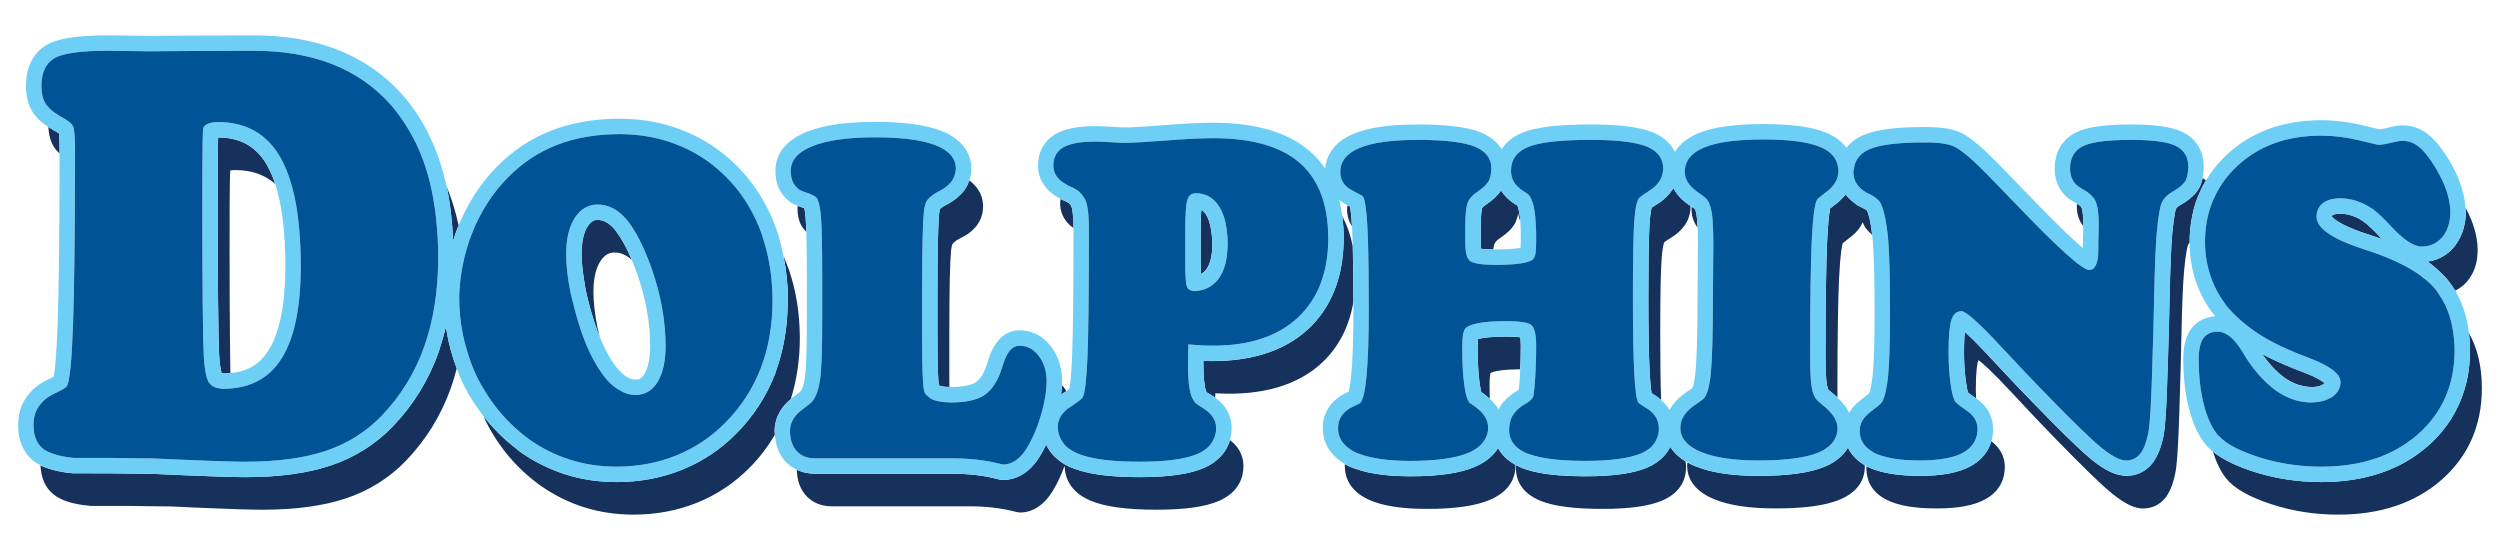
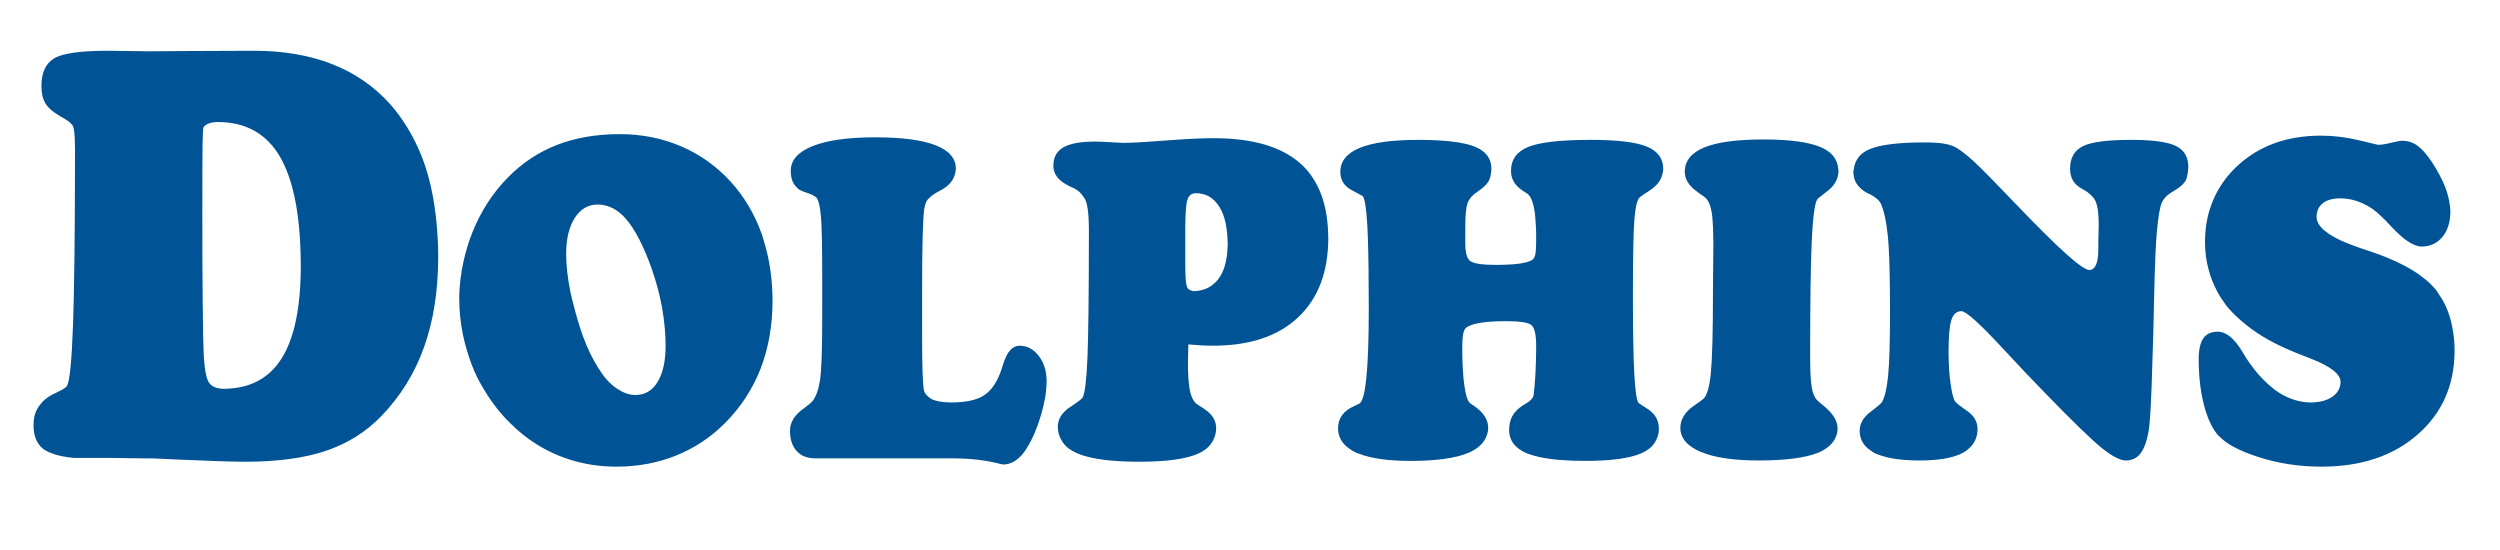
<svg xmlns="http://www.w3.org/2000/svg" version="1.1" id="Layer_1" x="0px" y="0px" width="200px" height="44px" viewBox="0 0 200 44" style="enable-background:new 0 0 200 44;" xml:space="preserve">
-   <path id="color3" style="fill:#16325C;" d="M35.729,14.917c0.398,0.968,0.722,2.007,0.962,3.12  c-0.019,0.047-0.043,0.089-0.063,0.138c-0.144,0.361-0.263,0.727-0.38,1.093C36.187,17.72,36.02,16.263,35.729,14.917z   M4.767,12.292c0-0.107,0-0.205,0-0.313c0-0.752-0.03-1.129-0.052-1.305c-0.074-0.054-0.206-0.14-0.428-0.253  c-0.152-0.087-0.286-0.175-0.421-0.264c0.032,0.61,0.172,1.141,0.432,1.57C4.417,11.922,4.578,12.109,4.767,12.292z M17.535,28.452  c0.017,0.288,0.04,0.509,0.063,0.703c0.047,0.374,0.098,0.601,0.131,0.71c0.036,0.005,0.087,0.009,0.153,0.009  c0.191,0,0.373-0.01,0.55-0.026c-0.014-0.7-0.025-1.562-0.035-2.587c-0.02-2.11-0.03-4.481-0.03-7.109  c0-2.947,0.007-4.799,0.021-5.558c0.008-0.483,0.019-0.77,0.028-0.949c0.079-0.022,0.199-0.041,0.374-0.041  c1.319,0,2.383,0.371,3.227,1.107c-0.167-0.509-0.362-0.96-0.58-1.361c-0.025-0.045-0.047-0.097-0.071-0.141  c-0.236-0.411-0.504-0.756-0.801-1.049c-0.789-0.781-1.802-1.158-3.114-1.163c-0.004,0.15-0.009,0.343-0.013,0.586  c-0.003,0.179-0.006,0.424-0.009,0.725c-0.007,0.974-0.011,2.578-0.011,4.826c0,2.628,0.011,4.997,0.029,7.106  C17.467,26.321,17.496,27.739,17.535,28.452z M35.676,26.128c-0.126,0.54-0.276,1.06-0.441,1.566  c-0.05,0.154-0.088,0.319-0.142,0.469c-0.806,2.264-2.054,4.279-3.709,5.992c-1.372,1.411-3.032,2.448-4.936,3.087  c-1.843,0.618-4.139,0.93-6.826,0.93c-0.976,0-2.763-0.058-5.464-0.177c-0.829-0.043-1.454-0.073-1.882-0.087  c-0.487,0.001-1.154-0.006-1.945-0.021c-0.773-0.015-1.288-0.021-1.547-0.021l-2.99-0.005c-0.293-0.026-0.558-0.066-0.816-0.109  c-0.322-0.054-0.62-0.121-0.894-0.203c-0.309-0.092-0.597-0.198-0.846-0.327c0.039,0.994,0.372,1.775,1.014,2.305  c0.624,0.516,1.585,0.823,3.01,0.945h2.883c0.26,0,0.778,0.007,1.555,0.022c0.787,0.014,1.441,0.014,1.951,0.021  c0.431,0.015,1.058,0.045,1.887,0.088c2.658,0.117,4.489,0.176,5.445,0.176c2.643,0,4.896-0.306,6.695-0.909  c1.842-0.617,3.446-1.62,4.771-2.983c1.614-1.67,2.832-3.637,3.619-5.844c0.178-0.502,0.331-1.028,0.47-1.565  c-0.198-0.518-0.364-1.044-0.505-1.579C35.879,27.317,35.76,26.728,35.676,26.128z M63.093,21.522  c-0.12-0.345-0.262-0.677-0.406-1.006c0.222,1.122,0.348,2.29,0.348,3.507c0,0.25-0.021,0.489-0.03,0.735  c-0.064,1.683-0.349,3.261-0.852,4.706c-0.054,0.154-0.095,0.315-0.153,0.465c-0.694,1.791-1.743,3.398-3.118,4.776  c-1.237,1.249-2.691,2.218-4.32,2.875c-1.619,0.654-3.384,0.985-5.244,0.985c-1.421,0-2.795-0.206-4.08-0.612  c-0.271-0.086-0.537-0.185-0.803-0.288c-0.996-0.389-1.947-0.898-2.836-1.53c-0.136-0.098-0.253-0.213-0.386-0.315  c-0.952-0.738-1.795-1.583-2.528-2.528c0.056,0.118,0.095,0.241,0.153,0.358c1.037,2.091,2.504,3.829,4.36,5.167  c1.088,0.775,2.274,1.367,3.523,1.761c1.245,0.394,2.577,0.593,3.956,0.593c1.808,0,3.521-0.321,5.091-0.955  c1.577-0.637,2.984-1.574,4.183-2.784c0.802-0.803,1.474-1.695,2.04-2.647c-0.007-0.106-0.023-0.207-0.023-0.318  c0-0.69,0.242-1.662,1.296-2.538c0.47-1.501,0.722-3.136,0.722-4.889C63.984,25.067,63.684,23.211,63.093,21.522z M46.852,23.169  c0.223,1.079,0.544,2.203,0.951,3.338c0.055,0.145,0.112,0.273,0.168,0.411c-0.052-0.216-0.116-0.437-0.16-0.65  c-0.223-1.082-0.336-2.068-0.336-2.93c0-1.051,0.188-1.873,0.559-2.446c0.397-0.613,0.817-0.691,1.138-0.691  c0.49,0,0.943,0.203,1.375,0.6c-0.207-0.495-0.413-0.918-0.62-1.299c-0.196-0.36-0.392-0.669-0.587-0.925  c-0.05-0.065-0.1-0.147-0.148-0.205c-0.592-0.696-1.071-0.777-1.38-0.777c-0.242,0-0.506,0.061-0.794,0.505  c-0.316,0.489-0.479,1.211-0.488,2.138c-0.001,0.029-0.004,0.054-0.004,0.084c0,0.605,0.078,1.295,0.193,2.021  C46.761,22.616,46.793,22.878,46.852,23.169z M64.504,18.554c-0.014-0.455-0.031-0.823-0.054-1.087  c-0.033-0.414-0.074-0.665-0.106-0.81c-0.023-0.009-0.052-0.019-0.083-0.029c-0.176-0.057-0.318-0.108-0.447-0.158  c-0.006,0.071-0.014,0.144-0.014,0.211c0,0.47,0.08,0.882,0.236,1.223C64.144,18.139,64.311,18.352,64.504,18.554z M84.889,31.565  c0.001-0.001,0.002-0.002,0.003-0.002c0.172-0.112,0.306-0.201,0.411-0.274c-0.062-0.099-0.116-0.203-0.188-0.296  c-0.05-0.065-0.109-0.113-0.163-0.173C84.942,31.058,84.921,31.307,84.889,31.565z M75.102,30.831  c0.009,0.003,0.019,0.006,0.027,0.009c0.163,0.062,0.412,0.114,0.822,0.121c-0.003-0.4-0.005-0.826-0.005-1.311v-2.798  c0-2.039,0.014-3.585,0.039-4.639c0.024-1.031,0.063-1.79,0.106-2.222c0.053-0.36,0.107-0.468,0.107-0.468  c0.002-0.004,0.064-0.096,0.295-0.268c0.111-0.077,0.271-0.165,0.481-0.272c1.384-0.711,1.674-1.737,1.674-2.471  c0-0.627-0.22-1.427-1.104-2.079c-0.081,0.246-0.206,0.505-0.388,0.764c-0.142,0.201-0.328,0.397-0.55,0.588  c-0.226,0.193-0.481,0.38-0.807,0.547c-0.19,0.097-0.335,0.177-0.437,0.246c-0.094,0.07-0.149,0.123-0.177,0.151  c0.003,0.018-0.023,0.119-0.051,0.305c-0.028,0.276-0.054,0.723-0.076,1.296c-0.009,0.267-0.019,0.553-0.026,0.877  c-0.025,1.051-0.038,2.594-0.038,4.629v2.798c0,1.401,0.012,2.447,0.037,3.138C75.057,30.343,75.083,30.661,75.102,30.831z   M98.396,35.206c-0.078,0.278-0.195,0.536-0.344,0.779c-0.141,0.233-0.313,0.448-0.515,0.643c-0.328,0.318-0.729,0.59-1.208,0.8  c-1.14,0.5-2.83,0.744-5.164,0.744c-1.731,0-3.12-0.126-4.217-0.378c-0.331-0.076-0.636-0.164-0.913-0.263  c-0.112-0.041-0.225-0.08-0.328-0.123c-0.179-0.077-0.348-0.161-0.507-0.252c-0.013-0.007-0.024-0.013-0.037-0.02  c-0.248-0.144-0.464-0.31-0.661-0.486c-0.252-0.225-0.462-0.476-0.63-0.75c-0.065-0.107-0.127-0.216-0.18-0.331  c-0.162,0.337-0.331,0.659-0.515,0.951c-0.335,0.553-0.747,1.004-1.213,1.324c-0.53,0.365-1.109,0.55-1.72,0.55  c-0.175,0-0.333-0.034-0.62-0.109c-1.001-0.256-2.17-0.386-3.464-0.386H65.435h-0.254c-0.207,0-0.404-0.024-0.596-0.055  c-0.301-0.049-0.58-0.138-0.84-0.26c0.02,0.839,0.262,1.536,0.734,2.06c0.507,0.563,1.22,0.861,2.062,0.861h10.981  c1.328,0,2.531,0.135,3.569,0.399c0.286,0.075,0.396,0.096,0.515,0.096c0.526,0,1.027-0.161,1.487-0.478  c0.418-0.287,0.789-0.695,1.098-1.204c0.37-0.588,0.697-1.278,0.976-2.057c0.021,0.9,0.406,2.082,2.062,2.785  c1.157,0.492,2.89,0.731,5.297,0.731c2.276,0,3.912-0.232,4.999-0.709c1.612-0.707,1.951-1.908,1.951-2.792  C99.477,36.683,99.275,35.873,98.396,35.206z M108.218,19.689c-0.175-0.884-0.454-1.683-0.841-2.39  c0.072,0.55,0.119,1.119,0.119,1.724c0,0.349-0.017,0.688-0.041,1.02c-0.086,1.189-0.331,2.271-0.725,3.247  c-0.468,1.152-1.143,2.156-2.034,2.996c-1.982,1.865-4.843,2.725-8.427,2.589c-0.001,0.023-0.001,0.044-0.001,0.063  c0,0.304,0.006,0.564,0.015,0.794c0.021,0.629,0.068,1.01,0.11,1.228c0.008,0.044,0.017,0.076,0.025,0.112  c0.053,0.226,0.105,0.312,0.106,0.313c0.014,0.003,0.146,0.086,0.324,0.188c0.138,0.079,0.255,0.163,0.371,0.247  c0.002-0.095,0.004-0.209,0.008-0.359c0.058,0.003,0.114,0.006,0.17,0.01c3.573,0.18,6.433-0.638,8.377-2.466  c1.32-1.244,2.154-2.863,2.494-4.83C108.267,22.352,108.25,20.852,108.218,19.689z M85.879,18.254  c-0.001-0.617-0.034-1.027-0.071-1.299c-0.032-0.241-0.07-0.375-0.093-0.438c-0.017-0.046-0.041-0.079-0.063-0.114  c-0.049-0.081-0.109-0.147-0.205-0.198c-0.118-0.065-0.249-0.124-0.413-0.194c-0.068-0.031-0.12-0.067-0.183-0.099  c-0.015,0.119-0.042,0.232-0.042,0.359C84.809,16.862,85.019,17.633,85.879,18.254z M96.182,21.862  c0.113-0.075,0.219-0.167,0.313-0.294c0.324-0.441,0.489-1.119,0.489-2.016c0-0.39-0.032-0.738-0.078-1.061  c-0.043-0.293-0.1-0.563-0.178-0.793c-0.066-0.191-0.142-0.366-0.231-0.51c-0.128-0.204-0.256-0.328-0.39-0.4  c-0.021,0.248-0.041,0.641-0.049,1.223c-0.002,0.15-0.004,0.306-0.004,0.484v2.594c0,0.363,0.007,0.641,0.016,0.851  C96.109,21.919,96.144,21.888,96.182,21.862z M108.005,16.538c-0.057-0.031-0.143-0.077-0.214-0.115  c-0.015,0.119-0.022,0.234-0.022,0.344c0,0.509,0.138,0.954,0.389,1.334C108.107,17.259,108.05,16.79,108.005,16.538z   M133.625,35.754c-0.037,0.078-0.088,0.15-0.133,0.226c-0.139,0.23-0.308,0.443-0.509,0.637c-0.322,0.313-0.717,0.578-1.192,0.782  c-1.102,0.475-2.726,0.706-4.964,0.706c-1.574,0-2.844-0.106-3.855-0.315c-0.31-0.064-0.598-0.138-0.858-0.222  c-0.138-0.045-0.272-0.091-0.395-0.142c-0.16-0.064-0.29-0.14-0.428-0.213c-0.004,0.069-0.022,0.131-0.022,0.203  c0,0.844,0.341,1.989,1.964,2.647c1.076,0.437,2.696,0.649,4.955,0.649c2.181,0,3.752-0.22,4.801-0.673  c1.572-0.677,1.902-1.837,1.902-2.691c0-0.154-0.028-0.294-0.049-0.438C134.264,36.557,133.876,36.16,133.625,35.754z   M119.846,35.846c-0.013,0.021-0.032,0.041-0.045,0.062c-0.137,0.214-0.314,0.425-0.533,0.629c-0.322,0.299-0.732,0.581-1.283,0.814  c-1.2,0.508-2.894,0.754-5.179,0.754c-1.384,0-2.519-0.12-3.472-0.341c-0.321-0.074-0.618-0.163-0.896-0.263  c-0.147-0.054-0.312-0.1-0.449-0.162c-0.146-0.067-0.268-0.142-0.396-0.215c-0.002,0.051-0.008,0.105-0.008,0.155  c0,0.834,0.335,1.979,1.934,2.703c1.087,0.491,2.606,0.73,4.646,0.73c2.23,0,3.872-0.236,5.021-0.722  c1.695-0.718,2.052-1.89,2.052-2.745c0-0.022-0.008-0.041-0.009-0.063C120.532,36.799,120.095,36.324,119.846,35.846z   M132.029,30.597c0.033,0.416,0.068,0.694,0.096,0.854c0.114,0.075,0.26,0.167,0.434,0.279c0.125,0.08,0.222,0.182,0.331,0.274  c-0.048-1.305-0.071-3.062-0.071-5.254c0-3.167,0.039-5.244,0.12-6.176c0.066-0.793,0.162-1.101,0.201-1.196  c0.112-0.088,0.273-0.193,0.475-0.317c1.348-0.804,1.631-1.812,1.631-2.515c0-0.023-0.005-0.046-0.005-0.07  c-0.025-0.016-0.042-0.027-0.068-0.045c-0.66-0.44-1.062-0.919-1.302-1.38c-0.023,0.041-0.05,0.08-0.074,0.119  c-0.137,0.207-0.309,0.414-0.522,0.616c-0.223,0.211-0.483,0.417-0.809,0.612c-0.132,0.08-0.245,0.153-0.336,0.216  c-0.037,0.137-0.095,0.427-0.143,0.979c-0.015,0.172-0.028,0.399-0.038,0.65c-0.053,1.095-0.08,2.927-0.08,5.491  c0,2.68,0.036,4.717,0.105,6.053C131.991,30.113,132.011,30.37,132.029,30.597z M118.643,19.915c0.183,0.021,0.45,0.037,0.82,0.041  c0.031-0.263,0.065-0.38,0.082-0.422c0.065-0.163,0.215-0.323,0.451-0.479c0.578-0.385,0.962-0.761,1.178-1.149  c0.134-0.241,0.226-0.513,0.278-0.813c0.032,0.21,0.092,0.409,0.171,0.599c-0.022-0.297-0.058-0.565-0.105-0.797  c-0.049-0.246-0.097-0.382-0.123-0.449c-0.048-0.03-0.117-0.074-0.203-0.125c-0.271-0.171-0.496-0.354-0.683-0.546  c-0.173-0.174-0.314-0.354-0.427-0.536c-0.13,0.201-0.302,0.398-0.512,0.593c-0.198,0.184-0.433,0.367-0.707,0.549  c-0.229,0.152-0.285,0.259-0.297,0.288c-0.01,0.028-0.105,0.331-0.105,1.452v0.104v1.243c0,0.193,0.011,0.332,0.023,0.428  C118.529,19.901,118.582,19.909,118.643,19.915z M118.35,30.49c0.007,0.06,0.013,0.125,0.021,0.182  c0.053,0.369,0.104,0.585,0.137,0.703l0.144,0.099c0.203,0.14,0.373,0.285,0.531,0.429c-0.011-0.313-0.018-0.639-0.018-0.989  c0-0.626,0.036-0.912,0.074-1.075c0.128-0.059,0.367-0.141,0.794-0.202c0.413-0.059,0.958-0.087,1.584-0.096  c0.013-0.27,0.024-0.541,0.031-0.822c0.007-0.269,0.01-0.545,0.011-0.825c0.001-0.068,0.003-0.133,0.003-0.202  c0-0.34-0.021-0.565-0.042-0.708c-0.183-0.023-0.523-0.056-1.091-0.056c-0.736,0-1.341,0.034-1.798,0.099  c-0.219,0.031-0.377,0.066-0.488,0.099c-0.015,0.149-0.028,0.391-0.028,0.771c0,0.221,0.004,0.428,0.008,0.634  C118.237,29.29,118.281,29.945,118.35,30.49z M135.712,17.139c-0.059-0.326-0.132-0.431-0.132-0.431  c-0.03-0.022-0.127-0.088-0.246-0.169c-0.006,0.077-0.013,0.154-0.013,0.228c0,0.402,0.105,0.921,0.489,1.452  C135.787,17.659,135.747,17.33,135.712,17.139z M147.838,35.817c-0.023,0.04-0.057,0.08-0.083,0.121  c-0.141,0.216-0.316,0.429-0.543,0.632c-0.325,0.293-0.741,0.566-1.296,0.789c-1.195,0.479-2.901,0.711-5.221,0.711  c-1.586,0-2.895-0.14-3.98-0.416c-0.324-0.083-0.62-0.182-0.905-0.29c-0.066-0.026-0.145-0.044-0.211-0.071  c-0.221-0.091-0.414-0.191-0.597-0.293c-0.008,0.083-0.034,0.159-0.034,0.243c0,0.818,0.373,1.949,2.15,2.687  c1.208,0.501,2.822,0.745,4.938,0.745c2.265,0,3.922-0.223,5.066-0.682c1.708-0.687,2.066-1.838,2.066-2.682  c0-0.034-0.012-0.066-0.014-0.1C148.562,36.857,148.109,36.384,147.838,35.817z M146.172,30.86c0.049,0.226,0.096,0.314,0.096,0.315  c0.061,0.057,0.229,0.197,0.461,0.38c0.101,0.081,0.176,0.168,0.267,0.252c-0.001-0.118-0.002-0.235-0.002-0.365  c0-4.184,0.043-7.251,0.13-9.117c0.096-2.074,0.242-2.709,0.293-2.87c0.122-0.104,0.353-0.284,0.691-0.542  c0.422-0.322,0.72-0.709,0.912-1.135c0.051,0.117,0.089,0.237,0.157,0.347c0.155,0.246,0.365,0.459,0.598,0.657  c-0.119-1.083-0.29-1.664-0.419-1.962c0.011,0.024-0.023-0.004-0.1-0.053c-0.055-0.036-0.13-0.081-0.236-0.132  c-0.07-0.031-0.132-0.063-0.194-0.094c-0.106-0.053-0.202-0.105-0.27-0.148c-0.066-0.04-0.113-0.093-0.176-0.137  c-0.283-0.203-0.524-0.438-0.725-0.698c-0.102,0.13-0.221,0.251-0.345,0.369c-0.102,0.1-0.194,0.205-0.313,0.295  c-0.265,0.201-0.461,0.354-0.59,0.458c-0.027,0.149-0.105,0.6-0.176,1.631c-0.02,0.292-0.041,0.623-0.059,1.016  c-0.085,1.859-0.129,4.92-0.129,9.098c0,1.395,0.059,2.033,0.105,2.323C146.156,30.792,146.164,30.824,146.172,30.86z   M159.303,35.296c-0.079,0.279-0.193,0.542-0.344,0.785c-0.143,0.23-0.315,0.442-0.517,0.635c-0.231,0.221-0.499,0.418-0.805,0.584  c-0.959,0.518-2.286,0.771-4.057,0.771c-0.988,0-1.829-0.076-2.561-0.216c-0.308-0.06-0.599-0.13-0.865-0.214  c-0.261-0.084-0.506-0.176-0.727-0.284c-0.038-0.019-0.071-0.041-0.106-0.061c-0.005,0.065-0.009,0.128-0.009,0.187  c0,0.779,0.286,1.849,1.657,2.521c0.92,0.452,2.219,0.672,3.971,0.672c1.7,0,2.964-0.235,3.86-0.721  c1.037-0.56,1.584-1.462,1.584-2.609C160.386,36.769,160.188,35.957,159.303,35.296z M175.934,15.036  c-0.003,0.005-0.007,0.009-0.01,0.014c-0.123,0.226-0.297,0.439-0.517,0.646c-0.263,0.249-0.597,0.49-1.022,0.731  c-0.238,0.142-0.304,0.26-0.315,0.291c-0.014,0.034-0.138,0.382-0.276,1.774c-0.006,0.063-0.012,0.117-0.019,0.184  c-0.089,1.003-0.159,2.714-0.21,5.083c-0.021,1.177-0.04,2.075-0.061,2.694c-0.011,0.458-0.031,1.128-0.063,2  c-0.125,4.814-0.27,6-0.383,6.494c-0.124,0.618-0.302,1.132-0.525,1.562c-0.118,0.226-0.245,0.435-0.392,0.61  c-0.524,0.625-1.239,0.954-2.066,0.954c-0.087,0-0.18-0.024-0.271-0.035c-0.686-0.08-1.449-0.454-2.385-1.197  c-0.189-0.15-0.42-0.349-0.68-0.581c-0.909-0.815-2.244-2.132-4.061-4.004c-0.894-0.913-2.007-2.086-3.337-3.518  c-0.171-0.186-0.317-0.338-0.468-0.5c-0.418-0.442-0.766-0.799-1.051-1.08c-0.254-0.251-0.474-0.46-0.64-0.61  c-0.028,0.252-0.049,0.592-0.06,1.049c-0.004,0.165-0.006,0.343-0.006,0.54c0,0.848,0.048,1.613,0.139,2.289  c0.004,0.028,0.005,0.062,0.009,0.089c0.073,0.51,0.135,0.768,0.171,0.887c0.091,0.075,0.274,0.214,0.625,0.454  c0.01,0.007,0.018,0.014,0.027,0.02c-0.009-0.239-0.022-0.469-0.022-0.721c0-1.502,0.118-2.081,0.188-2.292  c0.006-0.02,0.013-0.038,0.02-0.053c0.297,0.212,1.037,0.836,2.73,2.666c1.327,1.428,2.438,2.6,3.33,3.511  c2.322,2.394,3.859,3.882,4.7,4.55c0.98,0.78,1.743,1.143,2.402,1.143c0.701,0,1.308-0.278,1.752-0.806  c0.379-0.454,0.652-1.115,0.83-2c0.1-0.438,0.248-1.581,0.374-6.417c0.029-0.869,0.05-1.538,0.061-1.999  c0.02-0.617,0.041-1.514,0.063-2.689c0.049-2.376,0.12-4.098,0.212-5.111c0.144-1.559,0.283-1.986,0.323-2.079  c0.022-0.058,0.074-0.114,0.121-0.17c0-0.014-0.002-0.027-0.002-0.041c0-0.356,0.015-0.702,0.048-1.043  c0.037-0.391,0.1-0.768,0.179-1.138c0.06-0.278,0.125-0.553,0.209-0.82c0.123-0.396,0.279-0.777,0.453-1.149  c0.125-0.266,0.263-0.526,0.415-0.778c-0.08-0.075-0.174-0.137-0.263-0.202C176.15,14.527,176.059,14.797,175.934,15.036z   M166.662,18.098l-0.001-0.269c0-0.878-0.115-1.172-0.139-1.222c-0.046-0.1-0.178-0.208-0.364-0.308  c-0.002,0.071-0.013,0.137-0.013,0.213C166.145,17.139,166.332,17.665,166.662,18.098C166.662,18.099,166.662,18.099,166.662,18.098  z M187.83,18.141c0.375,0.171,0.852,0.36,1.473,0.563c0.358,0.117,0.622,0.205,0.791,0.264c0.156,0.052,0.312,0.105,0.464,0.159  c-0.054-0.056-0.106-0.112-0.161-0.17c-0.29-0.311-0.519-0.546-0.687-0.703c-0.028-0.03-0.059-0.048-0.089-0.078  c-0.362-0.354-0.719-0.609-1.129-0.794c-0.427-0.192-0.845-0.285-1.277-0.285c-0.29,0-0.524,0.048-0.627,0.129  c-0.016,0.013-0.028,0.042-0.028,0.12c0-0.001,0-0.001,0.001-0.001C186.575,17.347,186.785,17.667,187.83,18.141z M197.516,26.648  c0.053,0.444,0.086,0.904,0.086,1.385c0,0.396-0.02,0.783-0.057,1.161c-0.097,1.002-0.332,1.936-0.684,2.811  c-0.559,1.389-1.427,2.619-2.621,3.668c-2.184,1.919-5.054,2.892-8.53,2.892c-1.915,0-3.762-0.288-5.49-0.855  c-0.204-0.066-0.397-0.134-0.585-0.204c-0.536-0.196-1.011-0.406-1.432-0.625c-0.452-0.235-0.844-0.484-1.169-0.75  c0.271,0.871,0.623,1.594,1.058,2.141c0.649,0.805,1.832,1.48,3.615,2.065c1.688,0.554,3.491,0.834,5.362,0.834  c3.376,0,6.153-0.939,8.261-2.79c2.137-1.879,3.22-4.346,3.22-7.332C198.55,29.327,198.196,27.856,197.516,26.648z M195.802,22.372  c0.053,0.063,0.097,0.132,0.148,0.197c0.168,0.219,0.324,0.448,0.466,0.686c0.357-0.176,0.681-0.42,0.955-0.742  c0.559-0.656,0.841-1.499,0.841-2.504c0-0.761-0.177-1.593-0.526-2.47c-0.124-0.311-0.285-0.614-0.443-0.917  c0.009,0.125,0.021,0.25,0.021,0.371c0,0.468-0.07,0.896-0.183,1.299c-0.124,0.442-0.315,0.843-0.571,1.204  c-0.063,0.088-0.115,0.183-0.188,0.267c-0.558,0.658-1.283,1.054-2.117,1.163c0.431,0.303,0.797,0.63,1.136,0.969  C195.499,22.052,195.663,22.207,195.802,22.372z M182.393,29.928c0.184,0.157,0.372,0.3,0.559,0.421  c0.417,0.269,0.837,0.439,1.269,0.531c0.231,0.051,0.466,0.084,0.706,0.084c0.42,0,0.742-0.078,0.956-0.232  c0.017-0.012,0.023-0.018,0.035-0.028c0.019-0.016,0.042-0.034,0.054-0.046c-0.152-0.142-0.567-0.443-1.61-0.844  c-0.686-0.257-1.242-0.481-1.676-0.673c-0.039-0.018-0.086-0.037-0.125-0.054c-0.562-0.24-1.095-0.498-1.596-0.772  C181.433,28.982,181.907,29.516,182.393,29.928z" />
-   <path id="color2" style="fill:#6DCFF6;" d="M23.375,14.971c-0.182-0.673-0.401-1.276-0.657-1.814  c-0.091-0.194-0.183-0.388-0.285-0.564c-1.085-1.887-2.753-2.83-5.004-2.83c-0.329,0-0.602,0.052-0.819,0.154  c-0.217,0.102-0.332,0.212-0.345,0.329c-0.027,0.118-0.046,0.556-0.059,1.316c-0.013,0.761-0.02,2.618-0.02,5.571  c0,2.632,0.01,5.005,0.03,7.118c0.019,2.113,0.049,3.535,0.088,4.266c0.066,1.067,0.204,1.765,0.414,2.094  c0.026,0.04,0.063,0.07,0.094,0.105c0.183,0.21,0.461,0.333,0.834,0.371c0.077,0.008,0.152,0.018,0.237,0.018  c0.202,0,0.393-0.014,0.585-0.029c1.785-0.142,3.143-0.939,4.064-2.405c1.02-1.623,1.53-4.087,1.53-7.392  c0-1.145-0.053-2.192-0.145-3.164C23.804,16.942,23.625,15.891,23.375,14.971z M21.489,28.016c-0.706,1.122-1.688,1.712-3.057,1.832  c-0.177,0.016-0.358,0.026-0.55,0.026c-0.066,0-0.117-0.004-0.153-0.009c-0.033-0.109-0.084-0.336-0.131-0.71  c-0.023-0.194-0.047-0.415-0.063-0.703c-0.039-0.713-0.068-2.131-0.088-4.212c-0.019-2.109-0.029-4.478-0.029-7.106  c0-2.248,0.004-3.853,0.011-4.826c0.003-0.3,0.006-0.545,0.009-0.725c0.004-0.244,0.009-0.436,0.013-0.586  c1.313,0.004,2.325,0.382,3.114,1.163c0.297,0.293,0.564,0.638,0.801,1.049c0.024,0.043,0.046,0.096,0.071,0.141  c0.218,0.401,0.413,0.852,0.58,1.361c0.539,1.644,0.813,3.842,0.813,6.569C22.829,24.333,22.378,26.598,21.489,28.016z   M62.152,29.463c0.503-1.445,0.787-3.023,0.852-4.706c0.01-0.246,0.03-0.485,0.03-0.735c0-1.217-0.126-2.385-0.348-3.507  c-0.145-0.738-0.326-1.459-0.566-2.147c-0.615-1.759-1.536-3.322-2.738-4.646c-1.242-1.366-2.721-2.423-4.396-3.144  c-1.667-0.718-3.487-1.082-5.409-1.082c-2.008,0-3.845,0.319-5.461,0.945c-1.637,0.636-3.104,1.607-4.354,2.884  c-1.295,1.307-2.324,2.894-3.071,4.71c-0.019,0.047-0.043,0.089-0.063,0.138c-0.144,0.361-0.263,0.727-0.38,1.093  c-0.062-1.547-0.229-3.004-0.52-4.351c-0.645-2.97-1.844-5.451-3.595-7.402c-2.791-3.109-6.769-4.685-11.823-4.685  c-1.768,0-3.576,0.007-5.429,0.021c-1.844,0.015-2.811,0.023-2.902,0.023c-0.364,0-0.912-0.007-1.645-0.023  C9.582,2.836,9.011,2.829,8.625,2.829c-2.485,0-4.057,0.252-4.945,0.793C2.951,4.067,2.081,4.995,2.081,6.891  c0,0.795,0.17,1.479,0.504,2.032c0.27,0.445,0.691,0.847,1.28,1.234c0.135,0.089,0.269,0.176,0.421,0.264  c0.222,0.114,0.354,0.199,0.428,0.253c0.022,0.176,0.052,0.553,0.052,1.305c0,0.107,0,0.206,0,0.313  c-0.002,6.164-0.055,10.754-0.157,13.627c-0.1,2.77-0.235,3.829-0.311,4.218c-0.069,0.037-0.166,0.086-0.295,0.145  c-0.597,0.274-1.045,0.565-1.389,0.901c-0.418,0.423-0.721,0.868-0.901,1.323C1.539,32.949,1.45,33.46,1.45,34.023  c0,1.515,0.641,2.36,1.179,2.804c0.178,0.148,0.383,0.278,0.608,0.396c0.249,0.129,0.537,0.235,0.846,0.327  c0.273,0.082,0.571,0.149,0.894,0.203c0.259,0.043,0.523,0.083,0.816,0.109l2.99,0.005c0.259,0,0.774,0.006,1.547,0.021  c0.791,0.015,1.458,0.023,1.945,0.021c0.428,0.014,1.053,0.043,1.882,0.087c2.701,0.119,4.488,0.177,5.464,0.177  c2.688,0,4.983-0.313,6.826-0.93c1.904-0.639,3.564-1.676,4.936-3.087c1.655-1.713,2.903-3.729,3.709-5.992  c0.054-0.15,0.092-0.315,0.142-0.469c0.165-0.506,0.315-1.026,0.441-1.566c0.084,0.6,0.203,1.189,0.356,1.771  c0.141,0.534,0.307,1.061,0.505,1.579c0.174,0.452,0.354,0.901,0.571,1.338c0.444,0.894,0.982,1.711,1.575,2.476  c0.733,0.945,1.576,1.79,2.528,2.528c0.133,0.102,0.25,0.217,0.386,0.315c0.889,0.632,1.84,1.141,2.836,1.53  c0.266,0.103,0.531,0.202,0.803,0.288c1.285,0.406,2.659,0.612,4.08,0.612c1.86,0,3.625-0.331,5.244-0.985  c1.629-0.657,3.083-1.626,4.32-2.875c1.375-1.378,2.424-2.985,3.118-4.776C62.058,29.778,62.099,29.617,62.152,29.463z   M33.932,27.75c-0.75,2.106-1.895,3.957-3.434,5.55c-1.237,1.271-2.718,2.197-4.441,2.774c-1.724,0.578-3.869,0.866-6.435,0.866  c-0.948,0-2.751-0.059-5.41-0.175c-0.829-0.044-1.46-0.073-1.895-0.088c-0.525,0-1.181-0.007-1.964-0.021  c-0.783-0.015-1.306-0.022-1.568-0.022h-2.31H5.9c-0.359-0.032-0.676-0.083-0.971-0.142c-0.297-0.059-0.556-0.136-0.787-0.224  c-0.289-0.11-0.542-0.236-0.73-0.39c-0.004-0.003-0.006-0.007-0.01-0.01c-0.48-0.402-0.72-1.017-0.72-1.844  c0-0.408,0.058-0.764,0.177-1.063c0.118-0.3,0.328-0.603,0.632-0.911c0.224-0.219,0.566-0.435,1.026-0.647  c0.461-0.212,0.737-0.384,0.829-0.516c0.224-0.336,0.388-1.977,0.493-4.924c0.099-2.758,0.15-7.039,0.156-12.801  c0.001-0.318,0.001-0.627,0.002-0.954c0-0.078,0-0.149,0-0.229c0-0.301-0.007-0.557-0.015-0.788  c-0.021-0.535-0.064-0.897-0.133-1.065C5.8,10.001,5.683,9.869,5.506,9.73C5.342,9.601,5.127,9.466,4.854,9.325  C4.81,9.3,4.774,9.274,4.73,9.249C4.438,9.073,4.197,8.895,4.006,8.714C3.855,8.572,3.728,8.429,3.64,8.283  C3.423,7.925,3.314,7.46,3.314,6.891c0-1.067,0.336-1.806,1.007-2.215c0.672-0.41,2.105-0.614,4.304-0.614  c0.382,0,0.943,0.007,1.687,0.022c0.743,0.015,1.299,0.022,1.669,0.022c0.091,0,1.062-0.007,2.912-0.022  c1.849-0.015,3.654-0.022,5.419-0.022c4.711,0,8.347,1.425,10.906,4.277c0.511,0.57,0.957,1.202,1.366,1.866  c0.592,0.963,1.086,2.018,1.464,3.182c0.423,1.3,0.701,2.736,0.858,4.289c0.091,0.907,0.151,1.843,0.151,2.836  C35.058,23.232,34.683,25.645,33.932,27.75z M60.85,29.483c-0.636,1.638-1.582,3.089-2.841,4.352  c-1.127,1.137-2.43,2.004-3.909,2.603c-1.479,0.597-3.073,0.895-4.783,0.895c-1.302,0-2.537-0.184-3.71-0.555  c-1.173-0.369-2.271-0.918-3.294-1.646c-0.516-0.372-0.986-0.784-1.435-1.218c-0.812-0.784-1.51-1.674-2.105-2.662  c-0.192-0.322-0.391-0.641-0.56-0.983c-0.371-0.746-0.648-1.516-0.878-2.3c-0.118-0.398-0.222-0.801-0.304-1.21  c-0.184-0.922-0.294-1.865-0.294-2.838c0-1.045,0.132-2.078,0.365-3.101c0.169-0.735,0.383-1.466,0.672-2.189  c0.691-1.729,1.646-3.208,2.863-4.437c1.138-1.161,2.445-2.028,3.925-2.602c1.48-0.574,3.151-0.861,5.015-0.861  c1.761,0,3.401,0.327,4.922,0.981c1.52,0.654,2.844,1.602,3.97,2.841c0.535,0.589,1.004,1.227,1.412,1.912  c0.428,0.718,0.788,1.488,1.076,2.312c0.057,0.164,0.099,0.335,0.15,0.501c0.341,1.104,0.562,2.267,0.646,3.498  c0.028,0.409,0.048,0.824,0.048,1.248C61.802,26.025,61.483,27.845,60.85,29.483z M52.963,24.603  c-0.184-1.016-0.455-2.03-0.808-3.045c-0.011-0.031-0.019-0.063-0.029-0.094c-0.313-0.865-0.63-1.61-0.952-2.246  c-0.344-0.677-0.692-1.229-1.045-1.645c-0.687-0.808-1.46-1.211-2.319-1.211c-0.758,0-1.366,0.355-1.828,1.066  c-0.46,0.711-0.69,1.676-0.69,2.893c0,0.921,0.118,1.953,0.352,3.096c0.07,0.338,0.166,0.683,0.253,1.026  c0.206,0.816,0.443,1.64,0.746,2.481c0.36,0.968,0.754,1.773,1.178,2.45c0.238,0.382,0.483,0.734,0.741,1.022  c0.278,0.312,0.565,0.544,0.856,0.734c0.458,0.3,0.93,0.468,1.418,0.468c0.758,0,1.349-0.349,1.774-1.049  c0.425-0.7,0.637-1.675,0.637-2.926c0-0.437-0.024-0.885-0.064-1.339C53.136,25.735,53.066,25.176,52.963,24.603z M51.557,29.91  c-0.231,0.38-0.447,0.457-0.721,0.457c-0.159,0-0.646,0-1.354-0.792c-0.545-0.61-1.052-1.515-1.512-2.657  c-0.056-0.139-0.113-0.266-0.168-0.411c-0.407-1.135-0.729-2.259-0.951-3.338c-0.059-0.29-0.091-0.553-0.134-0.827  c-0.115-0.726-0.193-1.416-0.193-2.021c0-0.03,0.003-0.055,0.004-0.084c0.01-0.927,0.172-1.649,0.488-2.138  c0.288-0.443,0.552-0.505,0.794-0.505c0.309,0,0.788,0.081,1.38,0.777c0.049,0.058,0.099,0.14,0.148,0.205  c0.195,0.256,0.391,0.565,0.587,0.925c0.207,0.381,0.413,0.805,0.62,1.299c0.14,0.334,0.279,0.688,0.418,1.072  c0.344,0.979,0.609,1.972,0.786,2.95c0.176,0.971,0.266,1.914,0.266,2.801C52.016,28.626,51.855,29.416,51.557,29.91z M98.05,17.846  c-0.112-0.512-0.281-0.951-0.51-1.315c-0.451-0.717-1.076-1.075-1.874-1.075c-0.338,0-0.564,0.177-0.676,0.529  c-0.113,0.353-0.169,1.189-0.169,2.509v0.972v1.622c0,0.967,0.04,1.576,0.123,1.825c0.067,0.206,0.217,0.306,0.415,0.342  c0.044,0.008,0.073,0.034,0.122,0.034c0.252,0,0.48-0.039,0.7-0.096c0.305-0.08,0.579-0.215,0.821-0.406  c0.175-0.137,0.339-0.294,0.483-0.488c0.425-0.577,0.653-1.362,0.706-2.33c0.008-0.14,0.022-0.271,0.022-0.418  c0-0.262-0.015-0.503-0.033-0.742C98.155,18.466,98.114,18.14,98.05,17.846z M96.494,21.568c-0.094,0.128-0.199,0.219-0.313,0.294  c-0.037,0.026-0.072,0.057-0.112,0.076c-0.009-0.21-0.016-0.487-0.016-0.851v-2.594c0-0.179,0.002-0.334,0.004-0.484  c0.008-0.582,0.027-0.974,0.049-1.223c0.134,0.073,0.262,0.197,0.39,0.4c0.09,0.144,0.165,0.319,0.231,0.51  c0.078,0.23,0.135,0.5,0.178,0.793c0.046,0.323,0.078,0.671,0.078,1.061C96.983,20.449,96.818,21.127,96.494,21.568z M175.924,15.05  c0.003-0.005,0.007-0.009,0.01-0.014c0.125-0.238,0.217-0.508,0.277-0.802c0.058-0.271,0.088-0.563,0.088-0.877  c0-1.268-0.6-2.258-1.69-2.789c-0.856-0.417-2.16-0.611-4.104-0.611c-2.158,0-3.571,0.205-4.441,0.644  c-1.091,0.551-1.69,1.578-1.69,2.892c0,1.213,0.572,2.172,1.594,2.683l0.162,0.101c0.013,0.006,0.02,0.014,0.029,0.021  c0.186,0.101,0.318,0.208,0.364,0.308c0.023,0.05,0.139,0.344,0.139,1.222l0.001,0.269v0.001c-0.02,0.617-0.03,1.198-0.031,1.747  c-0.722-0.605-2.049-1.84-4.457-4.361c-0.266-0.261-0.464-0.465-0.622-0.64c-1.257-1.317-2.188-2.257-2.763-2.792  c-0.628-0.582-1.164-1.002-1.658-1.299c-0.382-0.22-0.844-0.378-1.372-0.471c-0.464-0.081-1.061-0.121-1.824-0.121  c-2.283,0-3.884,0.215-4.894,0.658c-0.558,0.244-1,0.585-1.331,0.998c-0.332-0.445-0.831-0.872-1.603-1.193  c-1.131-0.472-2.78-0.7-5.043-0.7c-2.293,0-3.992,0.239-5.191,0.731c-0.976,0.401-1.546,0.95-1.88,1.5  c-0.334-0.687-0.938-1.225-1.777-1.568c-1.034-0.424-2.651-0.63-4.943-0.63c-2.602,0-4.393,0.214-5.471,0.654  c-0.743,0.303-1.308,0.754-1.672,1.324c-0.355-0.582-0.931-1.045-1.7-1.352c-1.052-0.422-2.686-0.626-4.994-0.626  c-2.255,0-3.93,0.24-5.125,0.733c-1.803,0.743-2.229,1.976-2.3,2.79c-0.347-0.511-0.753-0.972-1.222-1.379  c-1.743-1.514-4.337-2.282-7.71-2.282c-0.977,0-2.302,0.064-3.935,0.192c-1.567,0.122-2.667,0.184-3.268,0.184  c-0.141,0-0.443-0.018-0.907-0.049c-0.54-0.037-1-0.055-1.381-0.055c-1.379,0-2.405,0.206-3.134,0.626  c-0.914,0.527-1.417,1.427-1.417,2.536c0,0.665,0.251,1.865,1.813,2.657c0.063,0.032,0.114,0.067,0.183,0.099  c0.164,0.07,0.295,0.129,0.413,0.194c0.096,0.051,0.156,0.117,0.205,0.198c0.022,0.036,0.047,0.068,0.063,0.114  c0.022,0.063,0.061,0.198,0.093,0.438c0.037,0.272,0.07,0.682,0.071,1.299c0,0.012,0,0.023,0,0.035c0,5-0.038,8.45-0.114,10.255  c-0.071,1.699-0.175,2.359-0.213,2.565c-0.055,0.043-0.136,0.101-0.249,0.179c-0.105,0.073-0.239,0.163-0.411,0.274  c-0.001,0-0.002,0.001-0.003,0.002c0.032-0.257,0.054-0.507,0.063-0.746c0.004-0.098,0.013-0.2,0.013-0.294  c0-1.093-0.297-2.035-0.884-2.799c-0.828-1.075-1.823-1.3-2.514-1.3c-0.661,0-1.863,0.301-2.483,2.317  c-0.09,0.293-0.167,0.521-0.231,0.684c-0.233,0.597-0.52,1-0.853,1.196c-0.216,0.128-0.757,0.341-1.961,0.341  c-0.033,0-0.056-0.003-0.087-0.003c-0.41-0.007-0.659-0.059-0.822-0.121c-0.009-0.003-0.019-0.006-0.027-0.009  c-0.019-0.17-0.046-0.487-0.067-1.059c-0.025-0.691-0.037-1.737-0.037-3.138v-2.798c0-2.035,0.013-3.578,0.038-4.629  c0.008-0.324,0.018-0.61,0.026-0.877c0.023-0.573,0.048-1.02,0.076-1.296c0.027-0.187,0.054-0.287,0.051-0.305  c0.027-0.028,0.083-0.081,0.177-0.151c0.102-0.069,0.246-0.149,0.437-0.246c0.325-0.167,0.581-0.354,0.807-0.547  c0.222-0.19,0.408-0.387,0.55-0.588c0.182-0.259,0.307-0.518,0.388-0.764c0.119-0.357,0.154-0.688,0.154-0.938  c0-0.78-0.314-2.211-2.415-3.026c-1.24-0.482-2.964-0.715-5.267-0.715c-2.351,0-4.139,0.257-5.464,0.787  c-2.089,0.835-2.526,2.16-2.526,3.124c0,0.53,0.093,0.999,0.275,1.394c0.188,0.412,0.487,0.779,0.886,1.093l0.125,0.087  c0.126,0.076,0.289,0.15,0.499,0.231c0.129,0.05,0.272,0.101,0.447,0.158c0.031,0.01,0.06,0.02,0.083,0.029  c0.032,0.145,0.073,0.396,0.106,0.81c0.023,0.264,0.04,0.632,0.054,1.087c0.028,0.891,0.043,2.139,0.043,3.746v3.191  c0,3.024-0.089,4.24-0.162,4.729c-0.117,0.768-0.294,1.034-0.304,1.048c-0.019,0.021-0.133,0.141-0.48,0.393  c-0.125,0.087-0.231,0.176-0.339,0.266c-1.054,0.876-1.296,1.848-1.296,2.538c0,0.111,0.017,0.212,0.023,0.318  c0.057,0.847,0.323,1.564,0.822,2.119c0.265,0.294,0.583,0.516,0.933,0.682c0.26,0.122,0.539,0.211,0.84,0.26  c0.191,0.031,0.389,0.055,0.596,0.055h0.254h10.727c1.294,0,2.463,0.13,3.464,0.386c0.287,0.075,0.445,0.109,0.62,0.109  c0.61,0,1.189-0.185,1.72-0.55c0.466-0.32,0.878-0.771,1.213-1.324c0.184-0.292,0.353-0.614,0.515-0.951  c0.053,0.114,0.114,0.223,0.18,0.331c0.168,0.274,0.378,0.525,0.63,0.75c0.197,0.176,0.413,0.342,0.661,0.486  c0.013,0.007,0.024,0.013,0.037,0.02c0.159,0.091,0.328,0.175,0.507,0.252c0.103,0.043,0.216,0.083,0.328,0.123  c0.277,0.1,0.582,0.187,0.913,0.263c1.097,0.251,2.486,0.378,4.217,0.378c2.334,0,4.024-0.244,5.164-0.744  c0.479-0.21,0.88-0.482,1.208-0.8c0.202-0.196,0.374-0.411,0.515-0.643c0.148-0.243,0.266-0.501,0.344-0.779  c0.084-0.298,0.13-0.612,0.13-0.945c0-0.705-0.244-1.669-1.306-2.442c-0.116-0.084-0.233-0.168-0.371-0.247  c-0.178-0.102-0.31-0.185-0.324-0.188c-0.001-0.001-0.054-0.087-0.106-0.313c-0.009-0.036-0.018-0.067-0.025-0.112  c-0.042-0.218-0.089-0.599-0.11-1.228c-0.009-0.23-0.015-0.49-0.015-0.794c0-0.019,0-0.04,0.001-0.063  c3.584,0.136,6.444-0.724,8.427-2.589c0.892-0.84,1.566-1.843,2.034-2.996c0.394-0.976,0.639-2.059,0.725-3.247  c0.024-0.332,0.041-0.67,0.041-1.02c0-0.605-0.047-1.174-0.119-1.724c-0.061-0.45-0.137-0.887-0.245-1.299  c0.132,0.098,0.254,0.204,0.405,0.286c0.103,0.054,0.171,0.091,0.254,0.136c0.071,0.038,0.157,0.084,0.214,0.115  c0.045,0.252,0.103,0.722,0.152,1.563c0,0.004,0.001,0.007,0.001,0.012c0.024,0.425,0.043,0.958,0.06,1.576  c0.032,1.163,0.049,2.663,0.052,4.484c0,0.184,0.001,0.36,0.001,0.549c0,2.345-0.063,4.152-0.186,5.372  c-0.068,0.68-0.145,1.054-0.196,1.244c-0.015,0.006-0.027,0.013-0.043,0.02c-1.31,0.571-2.032,1.603-2.032,2.904  c0,0.721,0.258,1.995,1.78,2.862c0.129,0.073,0.25,0.149,0.396,0.215c0.137,0.062,0.302,0.107,0.449,0.162  c0.277,0.1,0.574,0.189,0.896,0.263c0.953,0.221,2.088,0.341,3.472,0.341c2.285,0,3.979-0.246,5.179-0.754  c0.551-0.233,0.961-0.515,1.283-0.814c0.219-0.205,0.397-0.416,0.533-0.629c0.013-0.021,0.032-0.041,0.045-0.062  c0.249,0.478,0.687,0.953,1.384,1.336c0.021,0.011,0.043,0.021,0.062,0.031c0.138,0.073,0.268,0.149,0.428,0.213  c0.122,0.051,0.257,0.097,0.395,0.142c0.261,0.084,0.549,0.157,0.858,0.222c1.012,0.21,2.281,0.315,3.855,0.315  c2.238,0,3.862-0.232,4.964-0.706c0.476-0.204,0.87-0.47,1.192-0.782c0.201-0.193,0.37-0.406,0.509-0.637  c0.045-0.075,0.096-0.148,0.133-0.226c0.251,0.406,0.639,0.803,1.218,1.154c0.053,0.031,0.104,0.063,0.159,0.093  c0.183,0.102,0.376,0.202,0.597,0.293c0.066,0.026,0.145,0.045,0.211,0.071c0.285,0.108,0.581,0.208,0.905,0.29  c1.085,0.276,2.395,0.416,3.98,0.416c2.319,0,4.025-0.233,5.221-0.711c0.555-0.223,0.971-0.496,1.296-0.789  c0.227-0.204,0.402-0.417,0.543-0.632c0.026-0.041,0.06-0.081,0.083-0.121c0.271,0.566,0.725,1.04,1.338,1.395  c0.047,0.028,0.096,0.056,0.147,0.083c0.035,0.019,0.068,0.042,0.106,0.061c0.221,0.108,0.466,0.2,0.727,0.284  c0.267,0.084,0.558,0.155,0.865,0.214c0.732,0.14,1.572,0.216,2.561,0.216c1.771,0,3.098-0.253,4.057-0.771  c0.306-0.166,0.573-0.363,0.805-0.584c0.201-0.192,0.374-0.404,0.517-0.635c0.15-0.243,0.265-0.506,0.344-0.785  c0.087-0.304,0.135-0.626,0.135-0.966c0-0.696-0.237-1.684-1.349-2.457c-0.01-0.006-0.018-0.013-0.027-0.02  c-0.351-0.24-0.534-0.379-0.625-0.454c-0.036-0.119-0.098-0.377-0.171-0.887c-0.004-0.027-0.005-0.061-0.009-0.089  c-0.091-0.676-0.139-1.441-0.139-2.289c0-0.197,0.002-0.375,0.006-0.54c0.011-0.458,0.031-0.798,0.06-1.049  c0.166,0.15,0.386,0.359,0.64,0.61c0.285,0.281,0.633,0.637,1.051,1.08c0.15,0.161,0.297,0.314,0.468,0.5  c1.33,1.432,2.443,2.605,3.337,3.518c1.816,1.872,3.151,3.189,4.061,4.004c0.26,0.232,0.49,0.431,0.68,0.581  c0.936,0.744,1.699,1.117,2.385,1.197c0.092,0.011,0.185,0.035,0.271,0.035c0.827,0,1.542-0.329,2.066-0.954  c0.146-0.175,0.273-0.384,0.392-0.61c0.224-0.43,0.401-0.943,0.525-1.562c0.113-0.494,0.258-1.68,0.383-6.494  c0.031-0.872,0.052-1.542,0.063-2c0.02-0.619,0.039-1.517,0.061-2.694c0.051-2.368,0.121-4.08,0.21-5.083  c0.007-0.067,0.013-0.12,0.019-0.184c0.139-1.392,0.263-1.74,0.276-1.774c0.012-0.032,0.077-0.149,0.315-0.291  c0.426-0.241,0.76-0.482,1.022-0.731C175.627,15.488,175.801,15.275,175.924,15.05z M82.136,35.865  c-0.256,0.421-0.545,0.742-0.867,0.964c-0.323,0.222-0.663,0.333-1.022,0.333c-0.03,0-0.133-0.023-0.307-0.068  c-1.116-0.284-2.375-0.427-3.777-0.427H65.775h-0.595c-0.139,0-0.269-0.013-0.395-0.033c-0.295-0.047-0.556-0.147-0.777-0.306  c-0.101-0.072-0.194-0.155-0.279-0.25c-0.353-0.393-0.53-0.93-0.53-1.613c0-0.682,0.368-1.279,1.105-1.792  c0.328-0.239,0.559-0.432,0.691-0.581c0.286-0.352,0.489-0.915,0.607-1.689c0.116-0.774,0.176-2.412,0.176-4.914V22.3  c0-1.215-0.009-2.228-0.023-3.043c-0.007-0.328-0.016-0.617-0.024-0.88c-0.014-0.395-0.029-0.723-0.05-0.972  c-0.001-0.011-0.001-0.026-0.002-0.037c-0.036-0.444-0.088-0.789-0.152-1.053c-0.055-0.223-0.118-0.389-0.193-0.483  c-0.064-0.077-0.175-0.149-0.315-0.22c-0.106-0.054-0.225-0.106-0.375-0.155c-0.172-0.056-0.313-0.106-0.429-0.151  c-0.117-0.046-0.206-0.087-0.263-0.122c-0.246-0.193-0.423-0.407-0.53-0.64c-0.107-0.233-0.161-0.527-0.161-0.879  c0-0.853,0.583-1.513,1.751-1.979c1.167-0.467,2.836-0.7,5.007-0.7c2.129,0,3.736,0.21,4.822,0.632  c1.085,0.421,1.628,1.047,1.628,1.877c0,0.122-0.029,0.234-0.051,0.348c-0.055,0.275-0.173,0.525-0.358,0.749  c-0.193,0.233-0.447,0.443-0.783,0.62c-0.014,0.007-0.023,0.016-0.037,0.024c-0.245,0.125-0.435,0.233-0.567,0.324  c-0.276,0.205-0.458,0.384-0.546,0.538c-0.087,0.154-0.156,0.407-0.207,0.76c-0.052,0.489-0.09,1.263-0.115,2.32  c-0.025,1.058-0.038,2.611-0.038,4.659v2.798c0,1.422,0.013,2.483,0.038,3.183c0.025,0.699,0.063,1.174,0.115,1.424  c0.051,0.218,0.202,0.387,0.399,0.533c0.081,0.06,0.147,0.128,0.253,0.175c0.163,0.074,0.361,0.126,0.574,0.166  c0.243,0.046,0.517,0.072,0.823,0.076c0.025,0,0.044,0.005,0.07,0.005c1.146,0,2.009-0.17,2.588-0.512  c0.577-0.341,1.036-0.944,1.374-1.809c0.071-0.182,0.159-0.438,0.261-0.768c0.298-0.967,0.732-1.451,1.306-1.451  c0.604,0,1.116,0.273,1.535,0.819c0.323,0.421,0.52,0.922,0.594,1.504c0.022,0.175,0.037,0.354,0.037,0.544  c0,0.107-0.011,0.224-0.017,0.336c-0.016,0.294-0.044,0.598-0.1,0.925c-0.077,0.452-0.192,0.935-0.346,1.452  C82.965,34.273,82.586,35.149,82.136,35.865z M106.253,18.751c0.002,0.092,0.01,0.179,0.01,0.272c0,2.73-0.805,4.852-2.411,6.365  c-1.607,1.513-3.876,2.27-6.803,2.27c-0.318,0-0.641-0.009-0.969-0.025c-0.327-0.018-0.666-0.043-1.013-0.077  c0,0.182-0.006,0.426-0.016,0.734c-0.011,0.307-0.016,0.523-0.016,0.648c0,0.99,0.048,1.74,0.146,2.252  c0.083,0.44,0.217,0.759,0.395,0.972c0.03,0.036,0.057,0.074,0.089,0.102c0.123,0.103,0.311,0.228,0.567,0.375  c0.068,0.04,0.116,0.086,0.178,0.127c0.578,0.393,0.883,0.887,0.883,1.495c0,0.386-0.104,0.718-0.271,1.018  c-0.13,0.233-0.294,0.449-0.526,0.63c-0.188,0.147-0.406,0.279-0.662,0.392c-0.974,0.427-2.529,0.64-4.669,0.64  c-1.723,0-3.091-0.127-4.107-0.383c-0.309-0.077-0.583-0.167-0.827-0.267c-0.012-0.005-0.028-0.01-0.041-0.016  c-0.237-0.1-0.438-0.218-0.621-0.345c-0.016-0.012-0.04-0.02-0.057-0.032c-0.276-0.201-0.466-0.446-0.613-0.712  c-0.168-0.304-0.275-0.638-0.275-1.026c0-0.428,0.153-0.8,0.436-1.123c0.137-0.157,0.295-0.306,0.5-0.439  c0.083-0.054,0.149-0.098,0.222-0.147c0.478-0.317,0.761-0.538,0.823-0.646c0.184-0.308,0.314-1.377,0.391-3.208  c0.073-1.748,0.111-4.976,0.114-9.649c0-0.221,0.001-0.429,0.001-0.657c0-0.106-0.005-0.194-0.007-0.293  c-0.005-0.346-0.019-0.661-0.046-0.931c-0.039-0.405-0.1-0.733-0.185-0.968c-0.057-0.156-0.149-0.282-0.238-0.41  c-0.155-0.226-0.345-0.422-0.599-0.559c-0.007-0.003-0.01-0.009-0.016-0.012c-0.124-0.069-0.292-0.147-0.508-0.238  c-0.082-0.038-0.142-0.084-0.217-0.125c-0.671-0.368-1.026-0.862-1.026-1.497c0-0.671,0.266-1.161,0.799-1.467  c0.532-0.308,1.372-0.461,2.519-0.461c0.357,0,0.79,0.017,1.298,0.051c0.507,0.034,0.837,0.051,0.99,0.051  c0.635,0,1.756-0.063,3.363-0.187c1.607-0.125,2.887-0.188,3.84-0.188c3.081,0,5.384,0.66,6.903,1.979  c0.666,0.578,1.176,1.293,1.551,2.129c0.223,0.497,0.393,1.04,0.513,1.629C106.169,17.397,106.238,18.049,106.253,18.751z   M149.774,18.781c0.01,0.087,0.021,0.171,0.029,0.267c0.108,1.125,0.164,3.103,0.164,5.88c0,2.363-0.05,4.055-0.148,5.03  c-0.097,0.966-0.236,1.381-0.277,1.498c-0.087,0.075-0.278,0.235-0.686,0.545c-0.432,0.328-0.725,0.679-0.925,1.024  c-0.204-0.43-0.52-0.835-0.938-1.217c-0.091-0.084-0.166-0.171-0.267-0.252c-0.232-0.183-0.399-0.323-0.461-0.38  c0-0.001-0.047-0.089-0.096-0.315c-0.008-0.036-0.016-0.068-0.023-0.112c-0.047-0.29-0.105-0.928-0.105-2.323  c0-4.178,0.044-7.239,0.129-9.098c0.018-0.393,0.039-0.724,0.059-1.016c0.071-1.031,0.148-1.481,0.176-1.631  c0.129-0.104,0.325-0.257,0.59-0.458c0.119-0.09,0.211-0.195,0.313-0.295c0.124-0.118,0.243-0.239,0.345-0.369  c0.2,0.261,0.441,0.496,0.725,0.698c0.063,0.044,0.11,0.097,0.176,0.137c0.067,0.043,0.163,0.095,0.27,0.148  c0.063,0.031,0.124,0.062,0.194,0.094c0.107,0.052,0.182,0.097,0.236,0.132c0.076,0.048,0.11,0.077,0.1,0.053  C149.484,17.117,149.655,17.698,149.774,18.781z M135.58,16.708c0,0,0.073,0.106,0.132,0.432c0.035,0.191,0.075,0.52,0.099,1.079  c0.016,0.347,0.026,0.784,0.026,1.333c0,0.304-0.005,0.874-0.016,1.709c-0.01,0.848-0.016,1.546-0.016,2.096  c0,3.105-0.054,5.241-0.162,6.348c-0.084,0.868-0.205,1.222-0.254,1.334c-0.104,0.079-0.249,0.179-0.428,0.3  c-0.703,0.467-1.137,0.972-1.398,1.46c-0.168-0.305-0.402-0.563-0.674-0.795c-0.109-0.092-0.206-0.194-0.331-0.274  c-0.174-0.112-0.319-0.205-0.434-0.279c-0.027-0.159-0.063-0.438-0.096-0.854c-0.019-0.227-0.038-0.484-0.056-0.812  c-0.069-1.336-0.105-3.373-0.105-6.053c0-2.564,0.027-4.396,0.08-5.491c0.01-0.252,0.023-0.478,0.038-0.65  c0.048-0.552,0.105-0.842,0.143-0.979c0.091-0.063,0.204-0.136,0.336-0.216c0.325-0.194,0.586-0.401,0.809-0.612  c0.214-0.202,0.386-0.409,0.522-0.616c0.024-0.04,0.051-0.079,0.074-0.119c0.24,0.461,0.642,0.94,1.302,1.38  c0.026,0.018,0.043,0.029,0.068,0.045c0.033,0.023,0.064,0.044,0.094,0.064C135.453,16.62,135.55,16.687,135.58,16.708z   M121.662,18.732v0.461c0,0.29-0.007,0.493-0.015,0.632c-0.091,0.018-0.208,0.038-0.356,0.056c-0.43,0.051-1,0.076-1.697,0.076  c-0.049,0-0.085-0.001-0.131-0.002c-0.37-0.004-0.638-0.02-0.82-0.041c-0.061-0.006-0.113-0.014-0.158-0.02  c-0.013-0.097-0.023-0.235-0.023-0.428v-1.243v-0.104c0-1.121,0.096-1.424,0.105-1.452c0.012-0.029,0.068-0.136,0.297-0.288  c0.274-0.182,0.509-0.364,0.707-0.549c0.21-0.194,0.382-0.392,0.512-0.593c0.112,0.182,0.254,0.361,0.427,0.536  c0.187,0.192,0.411,0.375,0.683,0.546c0.086,0.051,0.155,0.096,0.203,0.125c0.026,0.067,0.074,0.203,0.123,0.449  c0.048,0.232,0.083,0.5,0.105,0.797C121.648,18.006,121.662,18.351,121.662,18.732z M118.35,30.49  c-0.068-0.545-0.112-1.2-0.127-1.959c-0.004-0.206-0.008-0.413-0.008-0.634c0-0.38,0.014-0.622,0.028-0.771  c0.111-0.033,0.27-0.068,0.488-0.099c0.457-0.066,1.062-0.099,1.798-0.099c0.567,0,0.908,0.033,1.091,0.056  c0.021,0.143,0.042,0.368,0.042,0.708c0,0.069-0.002,0.133-0.003,0.202c-0.001,0.28-0.004,0.556-0.011,0.825  c-0.007,0.281-0.019,0.553-0.031,0.822c-0.004,0.116-0.006,0.237-0.013,0.35c-0.031,0.521-0.066,0.958-0.105,1.305  c-0.006,0.004-0.012,0.008-0.019,0.012l-0.339,0.2c-0.543,0.358-0.956,0.787-1.229,1.275c-0.012,0.02-0.023,0.041-0.034,0.063  c-0.163-0.279-0.395-0.563-0.696-0.842c-0.158-0.144-0.328-0.288-0.531-0.429l-0.144-0.099c-0.033-0.118-0.084-0.334-0.137-0.703  C118.362,30.615,118.356,30.549,118.35,30.49z M131.303,36.267c-0.936,0.403-2.428,0.606-4.476,0.606  c-1.52,0-2.73-0.105-3.659-0.305c-0.312-0.067-0.585-0.146-0.83-0.236c-0.049-0.017-0.111-0.03-0.157-0.048  c-0.221-0.089-0.408-0.194-0.577-0.308c-0.578-0.386-0.873-0.91-0.873-1.577c0-0.433,0.087-0.806,0.26-1.118  c0.176-0.313,0.451-0.594,0.831-0.845c0.061-0.034,0.157-0.09,0.291-0.171c0.327-0.204,0.516-0.403,0.568-0.597  c0.061-0.42,0.112-0.99,0.152-1.707c0.008-0.125,0.011-0.258,0.017-0.386c0.013-0.269,0.024-0.538,0.031-0.817  c0.007-0.269,0.01-0.546,0.012-0.825c0-0.082,0.003-0.159,0.003-0.242c0-0.956-0.142-1.527-0.422-1.714  c-0.283-0.188-0.93-0.282-1.944-0.282c-0.797,0-1.455,0.037-1.974,0.111c-0.516,0.073-0.907,0.19-1.174,0.349  c-0.145,0.068-0.246,0.228-0.307,0.479c-0.063,0.25-0.092,0.671-0.092,1.263c0,1.183,0.055,2.166,0.168,2.952  c0.104,0.734,0.239,1.172,0.396,1.34c0.012,0.012,0.021,0.033,0.033,0.043c0.081,0.057,0.204,0.142,0.369,0.256  c0.175,0.122,0.326,0.248,0.46,0.377c0.429,0.416,0.646,0.87,0.646,1.364c0,0.323-0.092,0.605-0.229,0.869  c-0.124,0.237-0.295,0.453-0.529,0.642c-0.221,0.178-0.474,0.342-0.793,0.478c-1.035,0.438-2.601,0.657-4.699,0.657  c-1.314,0-2.392-0.112-3.26-0.322c-0.311-0.074-0.592-0.163-0.846-0.264c-0.063-0.025-0.143-0.044-0.202-0.071  c-0.204-0.093-0.377-0.201-0.537-0.313c-0.603-0.416-0.915-0.96-0.915-1.642c0-0.807,0.43-1.4,1.29-1.775  c0.186-0.079,0.316-0.142,0.4-0.187c0.254-0.125,0.447-0.819,0.574-2.082c0.128-1.263,0.193-3.094,0.193-5.496  c0-2.39-0.023-4.253-0.069-5.597c-0.013-0.361-0.026-0.683-0.04-0.969c-0.002-0.036-0.004-0.08-0.006-0.115  c-0.078-1.337-0.198-2.119-0.361-2.346c-0.003-0.002-0.024-0.016-0.058-0.034c-0.1-0.057-0.345-0.19-0.726-0.396  c-0.044-0.022-0.075-0.041-0.123-0.065c-0.593-0.319-0.892-0.802-0.892-1.451c0-0.852,0.519-1.493,1.552-1.919  c1.034-0.427,2.586-0.64,4.654-0.64c2.129,0,3.642,0.178,4.538,0.537c0.895,0.358,1.343,0.947,1.343,1.767  c0,0.131-0.019,0.245-0.036,0.362c-0.033,0.238-0.087,0.457-0.187,0.636c-0.023,0.045-0.06,0.091-0.095,0.137  c-0.152,0.21-0.397,0.431-0.733,0.664c-0.03,0.021-0.056,0.04-0.085,0.061c-0.38,0.25-0.634,0.538-0.76,0.862  c-0.128,0.324-0.193,0.959-0.193,1.903v1.347c0,0.762,0.136,1.241,0.408,1.434c0.032,0.024,0.09,0.041,0.133,0.063  c0.182,0.083,0.454,0.144,0.82,0.181c0.236,0.023,0.507,0.038,0.822,0.042c0.063,0.001,0.114,0.005,0.183,0.005  c0.747,0,1.361-0.029,1.843-0.086c0.482-0.057,0.839-0.148,1.074-0.273c0.144-0.068,0.243-0.205,0.301-0.409  c0.056-0.206,0.084-0.614,0.084-1.229v-0.128v-0.333c0-0.254-0.016-0.472-0.026-0.702c-0.024-0.517-0.064-0.994-0.144-1.38  c-0.073-0.365-0.167-0.639-0.275-0.838c-0.059-0.105-0.117-0.195-0.184-0.254c-0.084-0.068-0.226-0.165-0.431-0.29  c-0.015-0.009-0.024-0.021-0.04-0.031c-0.605-0.396-0.913-0.918-0.913-1.573c0-0.899,0.461-1.536,1.384-1.912  c0.92-0.375,2.589-0.563,5.006-0.563c2.109,0,3.601,0.178,4.476,0.537c0.876,0.358,1.313,0.958,1.313,1.8  c0,0.108-0.026,0.208-0.045,0.311c-0.051,0.271-0.157,0.526-0.334,0.761c-0.182,0.24-0.433,0.462-0.75,0.665  c-0.036,0.023-0.063,0.05-0.099,0.072c-0.298,0.182-0.513,0.33-0.647,0.444c-0.204,0.17-0.347,0.74-0.43,1.707  c-0.082,0.967-0.123,3.049-0.123,6.245c0,2.708,0.036,4.747,0.107,6.118c0.073,1.371,0.186,2.164,0.338,2.38  c0,0.005,0.065,0.05,0.178,0.125c0.136,0.089,0.343,0.224,0.637,0.412c0.081,0.052,0.146,0.116,0.214,0.176  c0.393,0.339,0.602,0.795,0.602,1.385c0,0.354-0.097,0.659-0.245,0.936c-0.126,0.234-0.29,0.449-0.52,0.627  C131.761,36.034,131.551,36.16,131.303,36.267z M145.456,36.216c-1.035,0.415-2.62,0.622-4.761,0.622  c-1.487,0-2.726-0.128-3.713-0.383c-0.302-0.077-0.576-0.171-0.832-0.273c-0.023-0.01-0.054-0.016-0.078-0.025  c-0.254-0.106-0.471-0.223-0.665-0.349c-0.647-0.417-0.979-0.941-0.979-1.58c0-0.706,0.404-1.325,1.214-1.86  c0.285-0.193,0.49-0.341,0.613-0.443c0.298-0.251,0.503-0.95,0.615-2.099c0.112-1.148,0.168-3.305,0.168-6.468  c0-0.546,0.006-1.239,0.016-2.082c0.011-0.842,0.016-1.417,0.016-1.724c0-0.085-0.002-0.154-0.003-0.235  c-0.002-0.381-0.01-0.723-0.021-1.031c-0.023-0.581-0.061-1.048-0.122-1.371c-0.097-0.529-0.263-0.895-0.498-1.1  c-0.123-0.103-0.313-0.238-0.568-0.409c-0.044-0.029-0.072-0.061-0.114-0.09c-0.632-0.457-0.961-0.978-0.961-1.565  c0-0.876,0.52-1.527,1.56-1.953c1.038-0.428,2.612-0.641,4.723-0.641c2.078,0,3.601,0.202,4.567,0.606  c0.895,0.373,1.357,0.953,1.424,1.72c0.006,0.063,0.028,0.118,0.028,0.184c0,0.09-0.019,0.174-0.031,0.261  c0,0.006-0.001,0.012-0.002,0.017c-0.038,0.274-0.139,0.527-0.297,0.759c-0.133,0.193-0.292,0.377-0.506,0.541  c-0.057,0.042-0.098,0.074-0.147,0.113c-0.454,0.349-0.703,0.554-0.723,0.595c-0.204,0.319-0.349,1.425-0.438,3.319  c-0.087,1.894-0.129,4.946-0.129,9.155c0,1.194,0.04,2.037,0.121,2.525c0.083,0.489,0.221,0.836,0.416,1.041  c0.002,0.002,0.006,0.005,0.007,0.007c0.124,0.126,0.325,0.299,0.607,0.523c0.088,0.07,0.155,0.143,0.231,0.215  c0.53,0.495,0.813,1.013,0.813,1.559c0,0.296-0.085,0.556-0.205,0.8c-0.117,0.237-0.291,0.449-0.523,0.635  C146.053,35.913,145.792,36.081,145.456,36.216z M173.776,15.354c-0.42,0.25-0.701,0.546-0.845,0.888  c-0.144,0.34-0.272,1.114-0.385,2.32c-0.092,1.036-0.163,2.759-0.215,5.171c-0.02,1.172-0.04,2.065-0.061,2.68  c-0.011,0.466-0.031,1.131-0.062,1.996c-0.092,3.549-0.21,5.637-0.352,6.263c-0.154,0.762-0.375,1.313-0.66,1.655  c-0.288,0.341-0.661,0.512-1.122,0.512c-0.451,0-1.08-0.321-1.89-0.964c-0.809-0.643-2.35-2.135-4.622-4.479  c-0.892-0.91-1.997-2.076-3.318-3.498c-1.852-2.003-2.964-3.004-3.331-3.004c-0.38,0-0.646,0.23-0.799,0.692  c-0.154,0.46-0.23,1.311-0.23,2.55c0,0.945,0.053,1.795,0.16,2.551c0.107,0.757,0.228,1.233,0.361,1.425  c0.01,0.015,0.033,0.037,0.049,0.053c0.116,0.133,0.399,0.355,0.865,0.674c0.017,0.012,0.029,0.021,0.045,0.032  c0.559,0.381,0.839,0.869,0.839,1.459c0,0.375-0.088,0.702-0.241,0.992c-0.126,0.238-0.304,0.448-0.532,0.629  c-0.117,0.094-0.234,0.187-0.38,0.265c-0.768,0.415-1.924,0.622-3.47,0.622c-0.825,0-1.539-0.053-2.151-0.157  c-0.342-0.058-0.645-0.136-0.92-0.227c-0.191-0.063-0.379-0.127-0.537-0.205c-0.089-0.043-0.152-0.098-0.23-0.146  c-0.633-0.389-0.968-0.929-0.968-1.638c0-0.568,0.275-1.063,0.829-1.485c0.553-0.42,0.864-0.682,0.936-0.784  c0.235-0.387,0.405-1.093,0.508-2.116c0.102-1.024,0.152-2.741,0.152-5.153c0-2.319-0.037-4.069-0.112-5.271  c-0.017-0.267-0.035-0.516-0.056-0.727c-0.012-0.124-0.028-0.231-0.042-0.349c-0.043-0.382-0.096-0.734-0.157-1.047  c-0.087-0.445-0.192-0.817-0.314-1.119c-0.014-0.033-0.025-0.074-0.039-0.105c-0.101-0.208-0.286-0.396-0.548-0.57  c-0.111-0.075-0.233-0.147-0.374-0.215c-0.153-0.068-0.266-0.125-0.338-0.171c-0.004-0.003-0.007-0.007-0.012-0.01  c-0.302-0.191-0.534-0.414-0.694-0.673c-0.142-0.224-0.208-0.468-0.229-0.727c-0.003-0.042-0.018-0.083-0.018-0.126  c0-0.115,0.027-0.214,0.042-0.32c0.097-0.704,0.491-1.227,1.227-1.548c0.844-0.37,2.311-0.555,4.399-0.555  c0.685,0,1.224,0.034,1.612,0.102c0.388,0.068,0.712,0.177,0.967,0.324c0.4,0.239,0.878,0.617,1.437,1.134  c0.558,0.518,1.462,1.431,2.71,2.74c0.144,0.159,0.358,0.381,0.646,0.666c3.336,3.492,5.283,5.238,5.836,5.238  c0.233,0,0.414-0.136,0.537-0.409c0.123-0.273,0.184-0.671,0.184-1.195c0-0.3,0.003-0.613,0.009-0.936  c0.005-0.299,0.013-0.607,0.022-0.924c0-0.011,0-0.016,0-0.027c0-0.141,0-0.238,0-0.28c0-0.367-0.02-0.682-0.057-0.957  c-0.011-0.082-0.025-0.156-0.037-0.231c-0.042-0.216-0.093-0.406-0.16-0.553c-0.099-0.212-0.262-0.396-0.459-0.566  c-0.141-0.122-0.293-0.239-0.484-0.338c-0.031-0.023-0.084-0.051-0.154-0.085c-0.022-0.011-0.036-0.027-0.056-0.039  c-0.583-0.322-0.881-0.84-0.881-1.565c0-0.854,0.337-1.451,1.013-1.793c0.676-0.341,1.971-0.511,3.886-0.511  c1.709,0,2.898,0.162,3.564,0.486c0.665,0.324,0.997,0.885,0.997,1.68c0,0.123-0.019,0.223-0.029,0.333  c-0.03,0.298-0.085,0.564-0.192,0.768c-0.004,0.007-0.012,0.015-0.016,0.023c-0.124,0.216-0.374,0.445-0.746,0.685  C173.987,15.228,173.889,15.29,173.776,15.354z M197.516,26.648c-0.149-1.29-0.518-2.423-1.1-3.393  c-0.142-0.238-0.298-0.467-0.466-0.686c-0.052-0.064-0.096-0.134-0.148-0.197c-0.139-0.166-0.303-0.32-0.461-0.478  c-0.339-0.339-0.705-0.666-1.136-0.969c0.834-0.109,1.559-0.505,2.117-1.163c0.072-0.084,0.124-0.179,0.188-0.267  c0.256-0.361,0.447-0.762,0.571-1.204c0.112-0.403,0.183-0.832,0.183-1.299c0-0.122-0.013-0.247-0.021-0.371  c-0.048-0.71-0.222-1.464-0.535-2.251c-0.352-0.884-0.844-1.745-1.456-2.552c-0.446-0.597-0.886-1.025-1.346-1.309  c-0.519-0.32-1.096-0.482-1.715-0.482c-0.286,0-0.657,0.061-1.207,0.199c-0.311,0.079-0.515,0.109-0.635,0.12  c-0.214-0.049-0.667-0.159-1.362-0.327c-1.101-0.267-2.214-0.402-3.308-0.402c-3.02,0-5.548,0.919-7.511,2.734  c-0.683,0.633-1.243,1.332-1.694,2.085c-0.152,0.253-0.29,0.512-0.415,0.778c-0.174,0.372-0.33,0.752-0.453,1.149  c-0.084,0.267-0.149,0.542-0.209,0.82c-0.079,0.37-0.142,0.748-0.179,1.138c-0.033,0.34-0.048,0.687-0.048,1.043  c0,0.014,0.002,0.027,0.002,0.041c0.006,2.176,0.651,4.106,1.914,5.739c0.043,0.054,0.084,0.108,0.129,0.161  c-0.837,0.055-1.53,0.429-1.968,1.066c-0.394,0.573-0.585,1.346-0.585,2.361c0,1.401,0.145,2.695,0.428,3.844  c0.307,1.242,0.737,2.201,1.321,2.936c0.175,0.215,0.382,0.421,0.623,0.618c0.325,0.265,0.717,0.514,1.169,0.75  c0.421,0.22,0.895,0.429,1.432,0.625c0.188,0.07,0.381,0.138,0.585,0.204c1.729,0.568,3.575,0.855,5.49,0.855  c3.476,0,6.347-0.974,8.53-2.892c1.194-1.05,2.062-2.28,2.621-3.668c0.352-0.875,0.587-1.809,0.684-2.811  c0.037-0.378,0.057-0.765,0.057-1.161C197.602,27.551,197.568,27.092,197.516,26.648z M186.56,17.347  C186.559,17.347,186.559,17.347,186.56,17.347c-0.001-0.078,0.012-0.107,0.027-0.12c0.103-0.081,0.337-0.129,0.627-0.129  c0.433,0,0.851,0.093,1.277,0.285c0.41,0.184,0.767,0.44,1.129,0.794c0.03,0.029,0.061,0.047,0.089,0.078  c0.169,0.156,0.397,0.391,0.687,0.703c0.055,0.058,0.107,0.115,0.161,0.17c-0.152-0.054-0.308-0.106-0.464-0.159  c-0.169-0.059-0.433-0.147-0.791-0.264c-0.621-0.203-1.098-0.393-1.473-0.563C186.785,17.667,186.575,17.347,186.56,17.347z   M193.428,34.748c-1.963,1.724-4.534,2.585-7.718,2.585c-1.793,0-3.494-0.264-5.108-0.793c-0.792-0.26-1.451-0.538-1.985-0.831  c-0.438-0.241-0.768-0.496-1.03-0.76c-0.071-0.07-0.159-0.138-0.216-0.209c-0.345-0.435-0.636-1.002-0.869-1.706  c-0.078-0.235-0.15-0.485-0.216-0.751c-0.26-1.058-0.391-2.241-0.391-3.549c0-0.751,0.123-1.306,0.369-1.664  c0.244-0.359,0.635-0.537,1.167-0.537c0.177,0,0.354,0.045,0.529,0.121c0.484,0.212,0.962,0.708,1.437,1.5  c0.215,0.364,0.39,0.638,0.521,0.819c0.49,0.71,1.005,1.294,1.54,1.771c0.27,0.241,0.544,0.463,0.826,0.644  c0.838,0.541,1.719,0.811,2.642,0.811c0.087,0,0.166-0.01,0.251-0.015c0.51-0.031,0.942-0.154,1.298-0.373  c0.039-0.026,0.086-0.046,0.125-0.073c0.227-0.162,0.388-0.349,0.495-0.557c0.097-0.189,0.149-0.394,0.149-0.621  c0-0.637-0.814-1.269-2.441-1.894c-0.727-0.273-1.306-0.506-1.735-0.7c-1.513-0.648-2.746-1.413-3.741-2.278  c-0.474-0.412-0.91-0.838-1.267-1.297c-0.027-0.038-0.047-0.08-0.075-0.117c-0.445-0.596-0.787-1.238-1.044-1.917  c-0.346-0.922-0.54-1.914-0.54-2.991c0-0.309,0.014-0.611,0.042-0.907c0.09-0.981,0.339-1.883,0.729-2.715  c0.431-0.92,1.037-1.751,1.834-2.487c1.735-1.605,3.96-2.406,6.673-2.406c1.003,0,2.01,0.123,3.019,0.367  c1.007,0.245,1.522,0.367,1.544,0.367c0.265,0,0.613-0.054,1.043-0.162c0.43-0.108,0.731-0.162,0.906-0.162  c0.389,0,0.745,0.1,1.067,0.299c0.322,0.199,0.657,0.531,1.006,0.998c0.339,0.447,0.616,0.907,0.865,1.375  c0.157,0.295,0.311,0.591,0.432,0.894c0.168,0.418,0.286,0.817,0.364,1.199c0.067,0.336,0.105,0.66,0.105,0.968  c0,0.262-0.031,0.502-0.075,0.732c-0.097,0.479-0.28,0.896-0.57,1.238c-0.43,0.507-0.982,0.759-1.658,0.759  c-0.624,0-1.434-0.534-2.427-1.603c-0.317-0.342-0.568-0.598-0.752-0.768c-0.451-0.467-0.968-0.831-1.552-1.093  c-0.584-0.262-1.177-0.392-1.782-0.392c-0.595,0-1.056,0.13-1.389,0.392c-0.333,0.262-0.5,0.626-0.5,1.093  c0,0.507,0.397,0.996,1.161,1.467c0.229,0.141,0.482,0.28,0.779,0.417c0.349,0.162,0.755,0.322,1.2,0.481  c0.149,0.053,0.292,0.107,0.454,0.16c0.347,0.114,0.604,0.199,0.768,0.256c0.428,0.142,0.824,0.292,1.209,0.446  c1.099,0.442,2.017,0.935,2.756,1.478c0.128,0.096,0.257,0.192,0.376,0.291c0.313,0.261,0.592,0.531,0.827,0.814  c0.102,0.122,0.174,0.266,0.265,0.397c0.216,0.307,0.405,0.636,0.563,0.99c0.217,0.485,0.383,1.013,0.493,1.586  c0.114,0.592,0.192,1.213,0.192,1.898c0,0.014-0.002,0.027-0.002,0.041C196.356,30.808,195.378,33.032,193.428,34.748z   M185.918,30.705c-0.013,0.01-0.019,0.016-0.035,0.028c-0.214,0.153-0.536,0.232-0.956,0.232c-0.24,0-0.475-0.033-0.706-0.084  c-0.432-0.092-0.852-0.262-1.269-0.531c-0.188-0.121-0.375-0.264-0.559-0.421c-0.485-0.412-0.96-0.945-1.428-1.612  c0.501,0.274,1.033,0.532,1.596,0.772c0.039,0.018,0.086,0.036,0.125,0.054c0.434,0.192,0.99,0.416,1.676,0.673  c1.043,0.401,1.458,0.702,1.61,0.844C185.96,30.67,185.937,30.689,185.918,30.705z" />
  <path id="color1" style="fill:#005496;" d="M34.048,13.386c-0.378-1.164-0.872-2.219-1.464-3.182  c-0.409-0.665-0.856-1.296-1.366-1.866c-2.56-2.852-6.195-4.277-10.906-4.277c-1.765,0-3.57,0.007-5.419,0.022  c-1.85,0.015-2.82,0.022-2.912,0.022c-0.37,0-0.925-0.007-1.669-0.022C9.568,4.068,9.007,4.061,8.625,4.061  c-2.198,0-3.632,0.205-4.304,0.614C3.65,5.085,3.314,5.823,3.314,6.891c0,0.57,0.108,1.035,0.325,1.393  c0.089,0.146,0.216,0.289,0.366,0.431C4.197,8.895,4.438,9.073,4.73,9.249C4.774,9.274,4.81,9.3,4.854,9.325  C5.127,9.466,5.342,9.601,5.506,9.73c0.177,0.139,0.294,0.271,0.346,0.396c0.068,0.168,0.111,0.53,0.133,1.065  c0.008,0.232,0.015,0.487,0.015,0.788c0,0.079,0,0.151,0,0.229c-0.001,0.327-0.001,0.635-0.002,0.954  c-0.006,5.763-0.058,10.043-0.156,12.801c-0.105,2.946-0.269,4.587-0.493,4.924c-0.092,0.132-0.368,0.304-0.829,0.516  c-0.46,0.212-0.803,0.428-1.026,0.647C3.188,32.356,2.978,32.66,2.86,32.96c-0.119,0.299-0.177,0.655-0.177,1.063  c0,0.828,0.24,1.442,0.72,1.844c0.004,0.003,0.006,0.007,0.01,0.01c0.188,0.154,0.44,0.28,0.73,0.39  c0.231,0.088,0.49,0.165,0.787,0.224c0.295,0.06,0.611,0.11,0.971,0.142h0.573h2.31c0.263,0,0.785,0.007,1.568,0.022  c0.783,0.014,1.438,0.021,1.964,0.021c0.435,0.015,1.066,0.044,1.895,0.088c2.659,0.117,4.462,0.175,5.41,0.175  c2.565,0,4.711-0.288,6.435-0.866c1.724-0.577,3.204-1.503,4.441-2.774c1.54-1.593,2.684-3.444,3.434-5.55  c0.751-2.105,1.126-4.518,1.126-7.238c0-0.994-0.06-1.93-0.151-2.836C34.749,16.123,34.471,14.687,34.048,13.386z M23.375,14.971  c0.25,0.92,0.429,1.971,0.542,3.145c0.093,0.971,0.145,2.019,0.145,3.164c0,3.305-0.511,5.769-1.53,7.392  c-0.922,1.466-2.279,2.263-4.064,2.405c-0.192,0.015-0.383,0.029-0.585,0.029c-0.085,0-0.16-0.01-0.237-0.018  c-0.373-0.037-0.651-0.16-0.834-0.371c-0.031-0.035-0.067-0.065-0.094-0.105c-0.21-0.329-0.348-1.027-0.414-2.094  c-0.039-0.731-0.069-2.153-0.088-4.266c-0.021-2.113-0.03-4.485-0.03-7.118c0-2.954,0.007-4.811,0.02-5.571  c0.014-0.76,0.032-1.198,0.059-1.316c0.013-0.117,0.128-0.227,0.345-0.329c0.217-0.102,0.49-0.154,0.819-0.154  c2.251,0,3.919,0.943,5.004,2.83c0.103,0.176,0.194,0.37,0.285,0.564C22.974,13.695,23.193,14.298,23.375,14.971z M61.107,19.277  c-0.052-0.167-0.094-0.338-0.15-0.501c-0.288-0.824-0.648-1.594-1.076-2.312c-0.408-0.685-0.877-1.323-1.412-1.912  c-1.126-1.239-2.449-2.187-3.97-2.841c-1.521-0.654-3.161-0.981-4.922-0.981c-1.863,0-3.535,0.288-5.015,0.861  c-1.479,0.575-2.787,1.442-3.925,2.602c-1.217,1.229-2.172,2.708-2.863,4.437c-0.289,0.724-0.503,1.455-0.672,2.189  c-0.233,1.023-0.365,2.055-0.365,3.101c0,0.973,0.11,1.916,0.294,2.838c0.082,0.409,0.186,0.812,0.304,1.21  c0.229,0.784,0.507,1.554,0.878,2.3c0.169,0.342,0.367,0.661,0.56,0.983c0.595,0.987,1.293,1.878,2.105,2.662  c0.449,0.435,0.92,0.847,1.435,1.218c1.023,0.729,2.121,1.277,3.294,1.646c1.173,0.371,2.408,0.555,3.71,0.555  c1.71,0,3.304-0.298,4.783-0.895c1.479-0.598,2.782-1.465,3.909-2.603c1.259-1.263,2.205-2.714,2.841-4.352  c0.634-1.638,0.952-3.458,0.952-5.461c0-0.423-0.02-0.838-0.048-1.248C61.669,21.544,61.448,20.381,61.107,19.277z M46.644,26.924  c-0.303-0.841-0.54-1.666-0.746-2.481c-0.087-0.343-0.183-0.688-0.253-1.026c-0.234-1.143-0.352-2.175-0.352-3.096  c0-1.217,0.23-2.182,0.69-2.893c0.462-0.711,1.07-1.066,1.828-1.066c0.859,0,1.633,0.403,2.319,1.211  c0.353,0.417,0.701,0.969,1.045,1.645c0.321,0.635,0.639,1.381,0.952,2.246c0.01,0.031,0.018,0.063,0.029,0.094  c0.352,1.016,0.624,2.03,0.808,3.045c0.104,0.573,0.173,1.132,0.22,1.682c0.04,0.454,0.064,0.902,0.064,1.339  c0,1.251-0.212,2.227-0.637,2.926c-0.426,0.7-1.017,1.049-1.774,1.049c-0.488,0-0.96-0.168-1.418-0.468  c-0.29-0.191-0.577-0.422-0.856-0.734c-0.258-0.289-0.503-0.641-0.741-1.022C47.397,28.697,47.004,27.892,46.644,26.924z   M83.696,29.981c0.022,0.175,0.037,0.354,0.037,0.544c0,0.107-0.011,0.224-0.017,0.336c-0.016,0.294-0.044,0.598-0.1,0.925  c-0.077,0.452-0.192,0.935-0.346,1.452c-0.307,1.035-0.686,1.911-1.136,2.627c-0.256,0.421-0.545,0.742-0.867,0.964  c-0.323,0.222-0.663,0.333-1.022,0.333c-0.03,0-0.133-0.023-0.307-0.068c-1.116-0.284-2.375-0.427-3.777-0.427H65.775h-0.595  c-0.139,0-0.269-0.013-0.395-0.033c-0.295-0.047-0.556-0.147-0.777-0.306c-0.101-0.072-0.194-0.155-0.279-0.25  c-0.353-0.393-0.53-0.93-0.53-1.613c0-0.682,0.368-1.279,1.105-1.792c0.328-0.239,0.559-0.432,0.691-0.581  c0.286-0.352,0.489-0.915,0.607-1.689c0.116-0.774,0.176-2.412,0.176-4.914V22.3c0-1.215-0.009-2.228-0.023-3.043  c-0.007-0.328-0.016-0.617-0.024-0.88c-0.014-0.395-0.029-0.723-0.05-0.972c-0.001-0.011-0.001-0.026-0.002-0.037  c-0.036-0.444-0.088-0.789-0.152-1.053c-0.055-0.223-0.118-0.389-0.193-0.483c-0.064-0.077-0.175-0.149-0.315-0.22  c-0.106-0.054-0.225-0.106-0.375-0.155c-0.172-0.056-0.313-0.106-0.429-0.151c-0.117-0.046-0.206-0.087-0.263-0.122  c-0.246-0.193-0.423-0.407-0.53-0.64c-0.107-0.233-0.161-0.527-0.161-0.879c0-0.853,0.583-1.513,1.751-1.979  c1.167-0.467,2.836-0.7,5.007-0.7c2.129,0,3.736,0.21,4.822,0.632c1.085,0.421,1.628,1.047,1.628,1.877  c0,0.122-0.029,0.234-0.051,0.348c-0.055,0.275-0.173,0.525-0.358,0.749c-0.193,0.233-0.447,0.443-0.783,0.62  c-0.014,0.007-0.023,0.016-0.037,0.024c-0.245,0.125-0.435,0.233-0.567,0.324c-0.276,0.205-0.458,0.384-0.546,0.538  c-0.087,0.154-0.156,0.407-0.207,0.76c-0.052,0.489-0.09,1.263-0.115,2.32c-0.025,1.058-0.038,2.611-0.038,4.659v2.798  c0,1.422,0.013,2.483,0.038,3.183c0.025,0.699,0.063,1.174,0.115,1.424c0.051,0.218,0.202,0.387,0.399,0.533  c0.081,0.06,0.147,0.128,0.253,0.175c0.163,0.074,0.361,0.126,0.574,0.166c0.243,0.046,0.517,0.072,0.823,0.076  c0.025,0,0.044,0.005,0.07,0.005c1.146,0,2.009-0.17,2.588-0.512c0.577-0.341,1.036-0.944,1.374-1.809  c0.071-0.182,0.159-0.438,0.261-0.768c0.298-0.967,0.732-1.451,1.306-1.451c0.604,0,1.116,0.273,1.535,0.819  C83.426,28.897,83.622,29.398,83.696,29.981z M106.046,16.792c-0.12-0.589-0.29-1.132-0.513-1.629  c-0.375-0.836-0.885-1.551-1.551-2.129c-1.52-1.319-3.822-1.979-6.903-1.979c-0.953,0-2.232,0.063-3.84,0.188  c-1.607,0.125-2.729,0.187-3.363,0.187c-0.153,0-0.483-0.017-0.99-0.051c-0.508-0.034-0.94-0.051-1.298-0.051  c-1.146,0-1.986,0.154-2.519,0.461c-0.533,0.307-0.799,0.796-0.799,1.467c0,0.635,0.356,1.128,1.026,1.497  c0.075,0.041,0.135,0.087,0.217,0.125c0.216,0.091,0.384,0.169,0.508,0.238c0.006,0.003,0.009,0.009,0.016,0.012  c0.254,0.137,0.443,0.333,0.599,0.559c0.089,0.128,0.182,0.253,0.238,0.41c0.085,0.236,0.145,0.563,0.185,0.968  c0.026,0.27,0.041,0.585,0.046,0.931c0.002,0.099,0.007,0.188,0.007,0.293c0,0.228-0.001,0.436-0.001,0.657  c-0.003,4.673-0.041,7.901-0.114,9.649c-0.076,1.832-0.207,2.901-0.391,3.208c-0.062,0.108-0.346,0.329-0.823,0.646  c-0.073,0.049-0.139,0.093-0.222,0.147c-0.205,0.133-0.363,0.282-0.5,0.439c-0.283,0.323-0.436,0.695-0.436,1.123  c0,0.388,0.107,0.722,0.275,1.026c0.147,0.266,0.337,0.511,0.613,0.712c0.017,0.012,0.041,0.021,0.057,0.032  c0.184,0.127,0.384,0.245,0.621,0.345c0.013,0.005,0.029,0.01,0.041,0.016c0.244,0.101,0.519,0.191,0.827,0.267  c1.017,0.255,2.385,0.383,4.107,0.383c2.14,0,3.695-0.213,4.669-0.64c0.256-0.112,0.474-0.245,0.662-0.392  c0.232-0.181,0.396-0.397,0.526-0.63c0.167-0.3,0.271-0.632,0.271-1.018c0-0.607-0.305-1.101-0.883-1.495  c-0.062-0.042-0.109-0.087-0.178-0.127c-0.256-0.147-0.444-0.272-0.567-0.375c-0.032-0.028-0.059-0.067-0.089-0.102  c-0.178-0.213-0.312-0.532-0.395-0.972c-0.099-0.512-0.146-1.263-0.146-2.252c0-0.126,0.005-0.342,0.016-0.648  c0.01-0.308,0.016-0.552,0.016-0.734c0.347,0.034,0.686,0.059,1.013,0.077c0.328,0.016,0.65,0.025,0.969,0.025  c2.927,0,5.196-0.756,6.803-2.27c1.606-1.513,2.411-3.635,2.411-6.365c0-0.093-0.008-0.18-0.01-0.272  C106.238,18.049,106.169,17.397,106.046,16.792z M95.481,23.29c-0.049,0-0.078-0.026-0.122-0.034  c-0.198-0.036-0.348-0.136-0.415-0.342c-0.083-0.25-0.123-0.858-0.123-1.825v-1.622v-0.972c0-1.319,0.056-2.156,0.169-2.509  c0.112-0.352,0.338-0.529,0.676-0.529c0.798,0,1.423,0.358,1.874,1.075c0.229,0.364,0.397,0.803,0.51,1.315  c0.064,0.294,0.105,0.62,0.132,0.963c0.019,0.239,0.033,0.48,0.033,0.742c0,0.147-0.015,0.278-0.022,0.418  c-0.053,0.968-0.281,1.753-0.706,2.33c-0.145,0.194-0.309,0.351-0.483,0.488c-0.242,0.19-0.517,0.326-0.821,0.406  C95.962,23.251,95.733,23.29,95.481,23.29z M133.061,13.528c0,0.108-0.026,0.208-0.045,0.311c-0.051,0.271-0.157,0.526-0.334,0.761  c-0.182,0.24-0.433,0.462-0.75,0.665c-0.036,0.023-0.063,0.05-0.099,0.072c-0.298,0.182-0.513,0.33-0.647,0.444  c-0.204,0.17-0.347,0.74-0.43,1.707c-0.082,0.967-0.123,3.049-0.123,6.245c0,2.708,0.036,4.747,0.107,6.118  c0.073,1.371,0.186,2.164,0.338,2.38c0,0.005,0.065,0.05,0.178,0.125c0.136,0.089,0.343,0.224,0.637,0.412  c0.081,0.052,0.146,0.116,0.214,0.176c0.393,0.339,0.602,0.795,0.602,1.385c0,0.354-0.097,0.659-0.245,0.936  c-0.126,0.234-0.29,0.449-0.52,0.627c-0.184,0.141-0.393,0.267-0.642,0.374c-0.936,0.403-2.428,0.606-4.476,0.606  c-1.52,0-2.73-0.105-3.659-0.305c-0.312-0.067-0.585-0.146-0.83-0.236c-0.049-0.017-0.111-0.03-0.157-0.048  c-0.221-0.089-0.408-0.194-0.577-0.308c-0.578-0.386-0.873-0.91-0.873-1.577c0-0.433,0.087-0.806,0.26-1.118  c0.176-0.313,0.451-0.594,0.831-0.845c0.061-0.034,0.157-0.09,0.291-0.171c0.327-0.204,0.516-0.403,0.568-0.597  c0.061-0.42,0.112-0.99,0.152-1.707c0.008-0.125,0.011-0.258,0.017-0.386c0.013-0.269,0.024-0.538,0.031-0.817  c0.007-0.269,0.01-0.546,0.012-0.825c0-0.082,0.003-0.159,0.003-0.242c0-0.956-0.142-1.527-0.422-1.714  c-0.283-0.188-0.93-0.282-1.944-0.282c-0.797,0-1.455,0.037-1.974,0.111c-0.516,0.073-0.907,0.19-1.174,0.349  c-0.145,0.068-0.246,0.228-0.307,0.479c-0.063,0.25-0.092,0.671-0.092,1.263c0,1.183,0.055,2.166,0.168,2.952  c0.104,0.734,0.239,1.172,0.396,1.34c0.012,0.012,0.021,0.033,0.033,0.043c0.081,0.057,0.204,0.142,0.369,0.256  c0.175,0.122,0.326,0.248,0.46,0.377c0.429,0.416,0.646,0.87,0.646,1.364c0,0.323-0.092,0.605-0.229,0.869  c-0.124,0.237-0.295,0.453-0.529,0.642c-0.221,0.178-0.474,0.342-0.793,0.478c-1.035,0.438-2.601,0.657-4.699,0.657  c-1.314,0-2.392-0.112-3.26-0.322c-0.311-0.074-0.592-0.163-0.846-0.264c-0.063-0.025-0.143-0.044-0.202-0.071  c-0.204-0.093-0.377-0.201-0.537-0.313c-0.603-0.416-0.915-0.96-0.915-1.642c0-0.807,0.43-1.4,1.29-1.775  c0.186-0.079,0.316-0.142,0.4-0.187c0.254-0.125,0.447-0.819,0.574-2.082c0.128-1.263,0.193-3.094,0.193-5.496  c0-2.39-0.023-4.253-0.069-5.597c-0.013-0.361-0.026-0.683-0.04-0.969c-0.002-0.036-0.004-0.08-0.006-0.115  c-0.078-1.337-0.198-2.119-0.361-2.346c-0.003-0.002-0.024-0.016-0.058-0.034c-0.1-0.057-0.345-0.19-0.726-0.396  c-0.044-0.022-0.075-0.041-0.123-0.065c-0.593-0.319-0.892-0.802-0.892-1.451c0-0.852,0.519-1.493,1.552-1.919  c1.034-0.427,2.586-0.64,4.654-0.64c2.129,0,3.642,0.178,4.538,0.537c0.895,0.358,1.343,0.947,1.343,1.767  c0,0.131-0.019,0.245-0.036,0.362c-0.033,0.238-0.087,0.457-0.187,0.636c-0.023,0.045-0.06,0.091-0.095,0.137  c-0.152,0.21-0.397,0.431-0.733,0.664c-0.03,0.021-0.056,0.04-0.085,0.061c-0.38,0.25-0.634,0.538-0.76,0.862  c-0.128,0.324-0.193,0.959-0.193,1.903v1.347c0,0.762,0.136,1.241,0.408,1.434c0.032,0.024,0.09,0.041,0.133,0.063  c0.182,0.083,0.454,0.144,0.82,0.181c0.236,0.023,0.507,0.038,0.822,0.042c0.063,0.001,0.114,0.005,0.183,0.005  c0.747,0,1.361-0.029,1.843-0.086c0.482-0.057,0.839-0.148,1.074-0.273c0.144-0.068,0.243-0.205,0.301-0.409  c0.056-0.206,0.084-0.614,0.084-1.229v-0.128v-0.333c0-0.254-0.016-0.472-0.026-0.702c-0.024-0.517-0.064-0.994-0.144-1.38  c-0.073-0.365-0.167-0.639-0.275-0.838c-0.059-0.105-0.117-0.195-0.184-0.254c-0.084-0.068-0.226-0.165-0.431-0.29  c-0.015-0.009-0.024-0.021-0.04-0.031c-0.605-0.396-0.913-0.918-0.913-1.573c0-0.899,0.461-1.536,1.384-1.912  c0.92-0.375,2.589-0.563,5.006-0.563c2.109,0,3.601,0.178,4.476,0.537C132.624,12.086,133.061,12.686,133.061,13.528z   M147.056,13.481c0.006,0.063,0.028,0.118,0.028,0.184c0,0.09-0.019,0.174-0.031,0.261c0,0.006-0.001,0.012-0.002,0.017  c-0.038,0.274-0.139,0.527-0.297,0.759c-0.133,0.193-0.292,0.377-0.506,0.541c-0.057,0.042-0.098,0.074-0.147,0.113  c-0.454,0.349-0.703,0.554-0.723,0.595c-0.204,0.319-0.349,1.425-0.438,3.319c-0.087,1.894-0.129,4.946-0.129,9.155  c0,1.194,0.04,2.037,0.121,2.525c0.083,0.489,0.221,0.836,0.416,1.041c0.002,0.002,0.006,0.005,0.007,0.007  c0.124,0.126,0.325,0.299,0.607,0.523c0.088,0.07,0.155,0.143,0.231,0.215c0.53,0.495,0.813,1.013,0.813,1.559  c0,0.296-0.085,0.556-0.205,0.8c-0.117,0.237-0.291,0.449-0.523,0.635c-0.227,0.183-0.487,0.351-0.823,0.486  c-1.035,0.415-2.62,0.622-4.761,0.622c-1.487,0-2.726-0.128-3.713-0.383c-0.302-0.077-0.576-0.171-0.832-0.273  c-0.023-0.01-0.054-0.016-0.078-0.025c-0.254-0.106-0.471-0.223-0.665-0.349c-0.647-0.417-0.979-0.941-0.979-1.58  c0-0.706,0.404-1.325,1.214-1.86c0.285-0.193,0.49-0.341,0.613-0.443c0.298-0.251,0.503-0.95,0.615-2.099  c0.112-1.148,0.168-3.305,0.168-6.468c0-0.546,0.006-1.239,0.016-2.082c0.011-0.842,0.016-1.417,0.016-1.724  c0-0.085-0.002-0.154-0.003-0.235c-0.002-0.381-0.01-0.723-0.021-1.031c-0.023-0.581-0.061-1.048-0.122-1.371  c-0.097-0.529-0.263-0.895-0.498-1.1c-0.123-0.103-0.313-0.238-0.568-0.409c-0.044-0.029-0.072-0.061-0.114-0.09  c-0.632-0.457-0.961-0.978-0.961-1.565c0-0.876,0.52-1.527,1.56-1.953c1.038-0.428,2.612-0.641,4.723-0.641  c2.078,0,3.601,0.202,4.567,0.606C146.527,12.135,146.989,12.714,147.056,13.481z M175.066,13.357c0,0.123-0.019,0.223-0.029,0.333  c-0.03,0.298-0.085,0.564-0.192,0.768c-0.004,0.007-0.012,0.015-0.016,0.023c-0.124,0.216-0.374,0.445-0.746,0.685  c-0.096,0.062-0.194,0.124-0.307,0.188c-0.42,0.25-0.701,0.546-0.845,0.888c-0.144,0.34-0.272,1.114-0.385,2.32  c-0.092,1.036-0.163,2.759-0.215,5.171c-0.02,1.172-0.04,2.065-0.061,2.68c-0.011,0.466-0.031,1.131-0.062,1.996  c-0.092,3.549-0.21,5.637-0.352,6.263c-0.154,0.762-0.375,1.313-0.66,1.655c-0.288,0.341-0.661,0.512-1.122,0.512  c-0.451,0-1.08-0.321-1.89-0.964c-0.809-0.643-2.35-2.135-4.622-4.479c-0.892-0.91-1.997-2.076-3.318-3.498  c-1.852-2.003-2.964-3.004-3.331-3.004c-0.38,0-0.646,0.23-0.799,0.692c-0.154,0.46-0.23,1.311-0.23,2.55  c0,0.945,0.053,1.795,0.16,2.551c0.107,0.757,0.228,1.233,0.361,1.425c0.01,0.015,0.033,0.037,0.049,0.053  c0.116,0.133,0.399,0.355,0.865,0.674c0.017,0.012,0.029,0.021,0.045,0.032c0.559,0.381,0.839,0.869,0.839,1.459  c0,0.375-0.088,0.702-0.241,0.992c-0.126,0.238-0.304,0.448-0.532,0.629c-0.117,0.094-0.234,0.187-0.38,0.265  c-0.768,0.415-1.924,0.622-3.47,0.622c-0.825,0-1.539-0.053-2.151-0.157c-0.342-0.058-0.645-0.136-0.92-0.227  c-0.191-0.063-0.379-0.127-0.537-0.205c-0.089-0.043-0.152-0.098-0.23-0.146c-0.633-0.389-0.968-0.929-0.968-1.638  c0-0.568,0.275-1.063,0.829-1.485c0.553-0.42,0.864-0.682,0.936-0.784c0.235-0.387,0.405-1.093,0.508-2.116  c0.102-1.024,0.152-2.741,0.152-5.153c0-2.319-0.037-4.069-0.112-5.271c-0.017-0.267-0.035-0.516-0.056-0.727  c-0.012-0.124-0.028-0.231-0.042-0.349c-0.043-0.382-0.096-0.734-0.157-1.047c-0.087-0.445-0.192-0.817-0.314-1.119  c-0.014-0.033-0.025-0.074-0.039-0.105c-0.101-0.208-0.286-0.396-0.548-0.57c-0.111-0.075-0.233-0.147-0.374-0.215  c-0.153-0.068-0.266-0.125-0.338-0.171c-0.004-0.003-0.007-0.007-0.012-0.01c-0.302-0.191-0.534-0.414-0.694-0.673  c-0.142-0.224-0.208-0.468-0.229-0.727c-0.003-0.042-0.018-0.083-0.018-0.126c0-0.115,0.027-0.214,0.042-0.32  c0.097-0.704,0.491-1.227,1.227-1.548c0.844-0.37,2.311-0.555,4.399-0.555c0.685,0,1.224,0.034,1.612,0.102  c0.388,0.068,0.712,0.177,0.967,0.324c0.4,0.239,0.878,0.617,1.437,1.134c0.558,0.518,1.462,1.431,2.71,2.74  c0.144,0.159,0.358,0.381,0.646,0.666c3.336,3.492,5.283,5.238,5.836,5.238c0.233,0,0.414-0.136,0.537-0.409  c0.123-0.273,0.184-0.671,0.184-1.195c0-0.3,0.003-0.613,0.009-0.936c0.005-0.299,0.013-0.607,0.022-0.924c0-0.011,0-0.016,0-0.027  c0-0.141,0-0.238,0-0.28c0-0.367-0.02-0.682-0.057-0.957c-0.011-0.082-0.025-0.156-0.037-0.231c-0.042-0.216-0.093-0.406-0.16-0.553  c-0.099-0.212-0.262-0.396-0.459-0.566c-0.141-0.122-0.293-0.239-0.484-0.338c-0.031-0.023-0.084-0.051-0.154-0.085  c-0.022-0.011-0.036-0.027-0.056-0.039c-0.583-0.322-0.881-0.84-0.881-1.565c0-0.854,0.337-1.451,1.013-1.793  c0.676-0.341,1.971-0.511,3.886-0.511c1.709,0,2.898,0.162,3.564,0.486C174.734,12.001,175.066,12.562,175.066,13.357z   M196.368,28.033c0,0.014-0.002,0.027-0.002,0.041c-0.01,2.734-0.988,4.958-2.938,6.674c-1.963,1.724-4.534,2.585-7.718,2.585  c-1.793,0-3.494-0.264-5.108-0.793c-0.792-0.26-1.451-0.538-1.985-0.831c-0.438-0.241-0.768-0.496-1.03-0.76  c-0.071-0.07-0.159-0.138-0.216-0.209c-0.345-0.435-0.636-1.002-0.869-1.706c-0.078-0.235-0.15-0.485-0.216-0.751  c-0.26-1.058-0.391-2.241-0.391-3.549c0-0.751,0.123-1.306,0.369-1.664c0.244-0.359,0.635-0.537,1.167-0.537  c0.177,0,0.354,0.045,0.529,0.121c0.484,0.212,0.962,0.708,1.437,1.5c0.215,0.364,0.39,0.638,0.521,0.819  c0.49,0.71,1.005,1.294,1.54,1.771c0.27,0.241,0.544,0.463,0.826,0.644c0.838,0.541,1.719,0.811,2.642,0.811  c0.087,0,0.166-0.01,0.251-0.015c0.51-0.031,0.942-0.154,1.298-0.373c0.039-0.026,0.086-0.046,0.125-0.073  c0.227-0.162,0.388-0.349,0.495-0.557c0.097-0.189,0.149-0.394,0.149-0.621c0-0.637-0.814-1.269-2.441-1.894  c-0.727-0.273-1.306-0.506-1.735-0.7c-1.513-0.648-2.746-1.413-3.741-2.278c-0.474-0.412-0.91-0.838-1.267-1.297  c-0.027-0.038-0.047-0.08-0.075-0.117c-0.445-0.596-0.787-1.238-1.044-1.917c-0.346-0.922-0.54-1.914-0.54-2.991  c0-0.309,0.014-0.611,0.042-0.907c0.09-0.981,0.339-1.883,0.729-2.715c0.431-0.92,1.037-1.751,1.834-2.487  c1.735-1.605,3.96-2.406,6.673-2.406c1.003,0,2.01,0.123,3.019,0.367c1.007,0.245,1.522,0.367,1.544,0.367  c0.265,0,0.613-0.054,1.043-0.162c0.43-0.108,0.731-0.162,0.906-0.162c0.389,0,0.745,0.1,1.067,0.299  c0.322,0.199,0.657,0.531,1.006,0.998c0.339,0.447,0.616,0.907,0.865,1.375c0.157,0.295,0.311,0.591,0.432,0.894  c0.168,0.418,0.286,0.817,0.364,1.199c0.067,0.336,0.105,0.66,0.105,0.968c0,0.262-0.031,0.502-0.075,0.732  c-0.097,0.479-0.28,0.896-0.57,1.238c-0.43,0.507-0.982,0.759-1.658,0.759c-0.624,0-1.434-0.534-2.427-1.603  c-0.317-0.342-0.568-0.598-0.752-0.768c-0.451-0.467-0.968-0.831-1.552-1.093c-0.584-0.262-1.177-0.392-1.782-0.392  c-0.595,0-1.056,0.13-1.389,0.392c-0.333,0.262-0.5,0.626-0.5,1.093c0,0.507,0.397,0.996,1.161,1.467  c0.229,0.141,0.482,0.28,0.779,0.417c0.349,0.162,0.755,0.322,1.2,0.481c0.149,0.053,0.292,0.107,0.454,0.16  c0.347,0.114,0.604,0.199,0.768,0.256c0.428,0.142,0.824,0.292,1.209,0.446c1.099,0.442,2.017,0.935,2.756,1.478  c0.126,0.101,0.257,0.212,0.376,0.291c0.313,0.261,0.592,0.531,0.827,0.814c0.102,0.122,0.174,0.266,0.265,0.397  c0.216,0.307,0.405,0.636,0.563,0.99c0.217,0.485,0.383,1.013,0.493,1.586C196.29,26.726,196.368,27.348,196.368,28.033z" />
</svg>